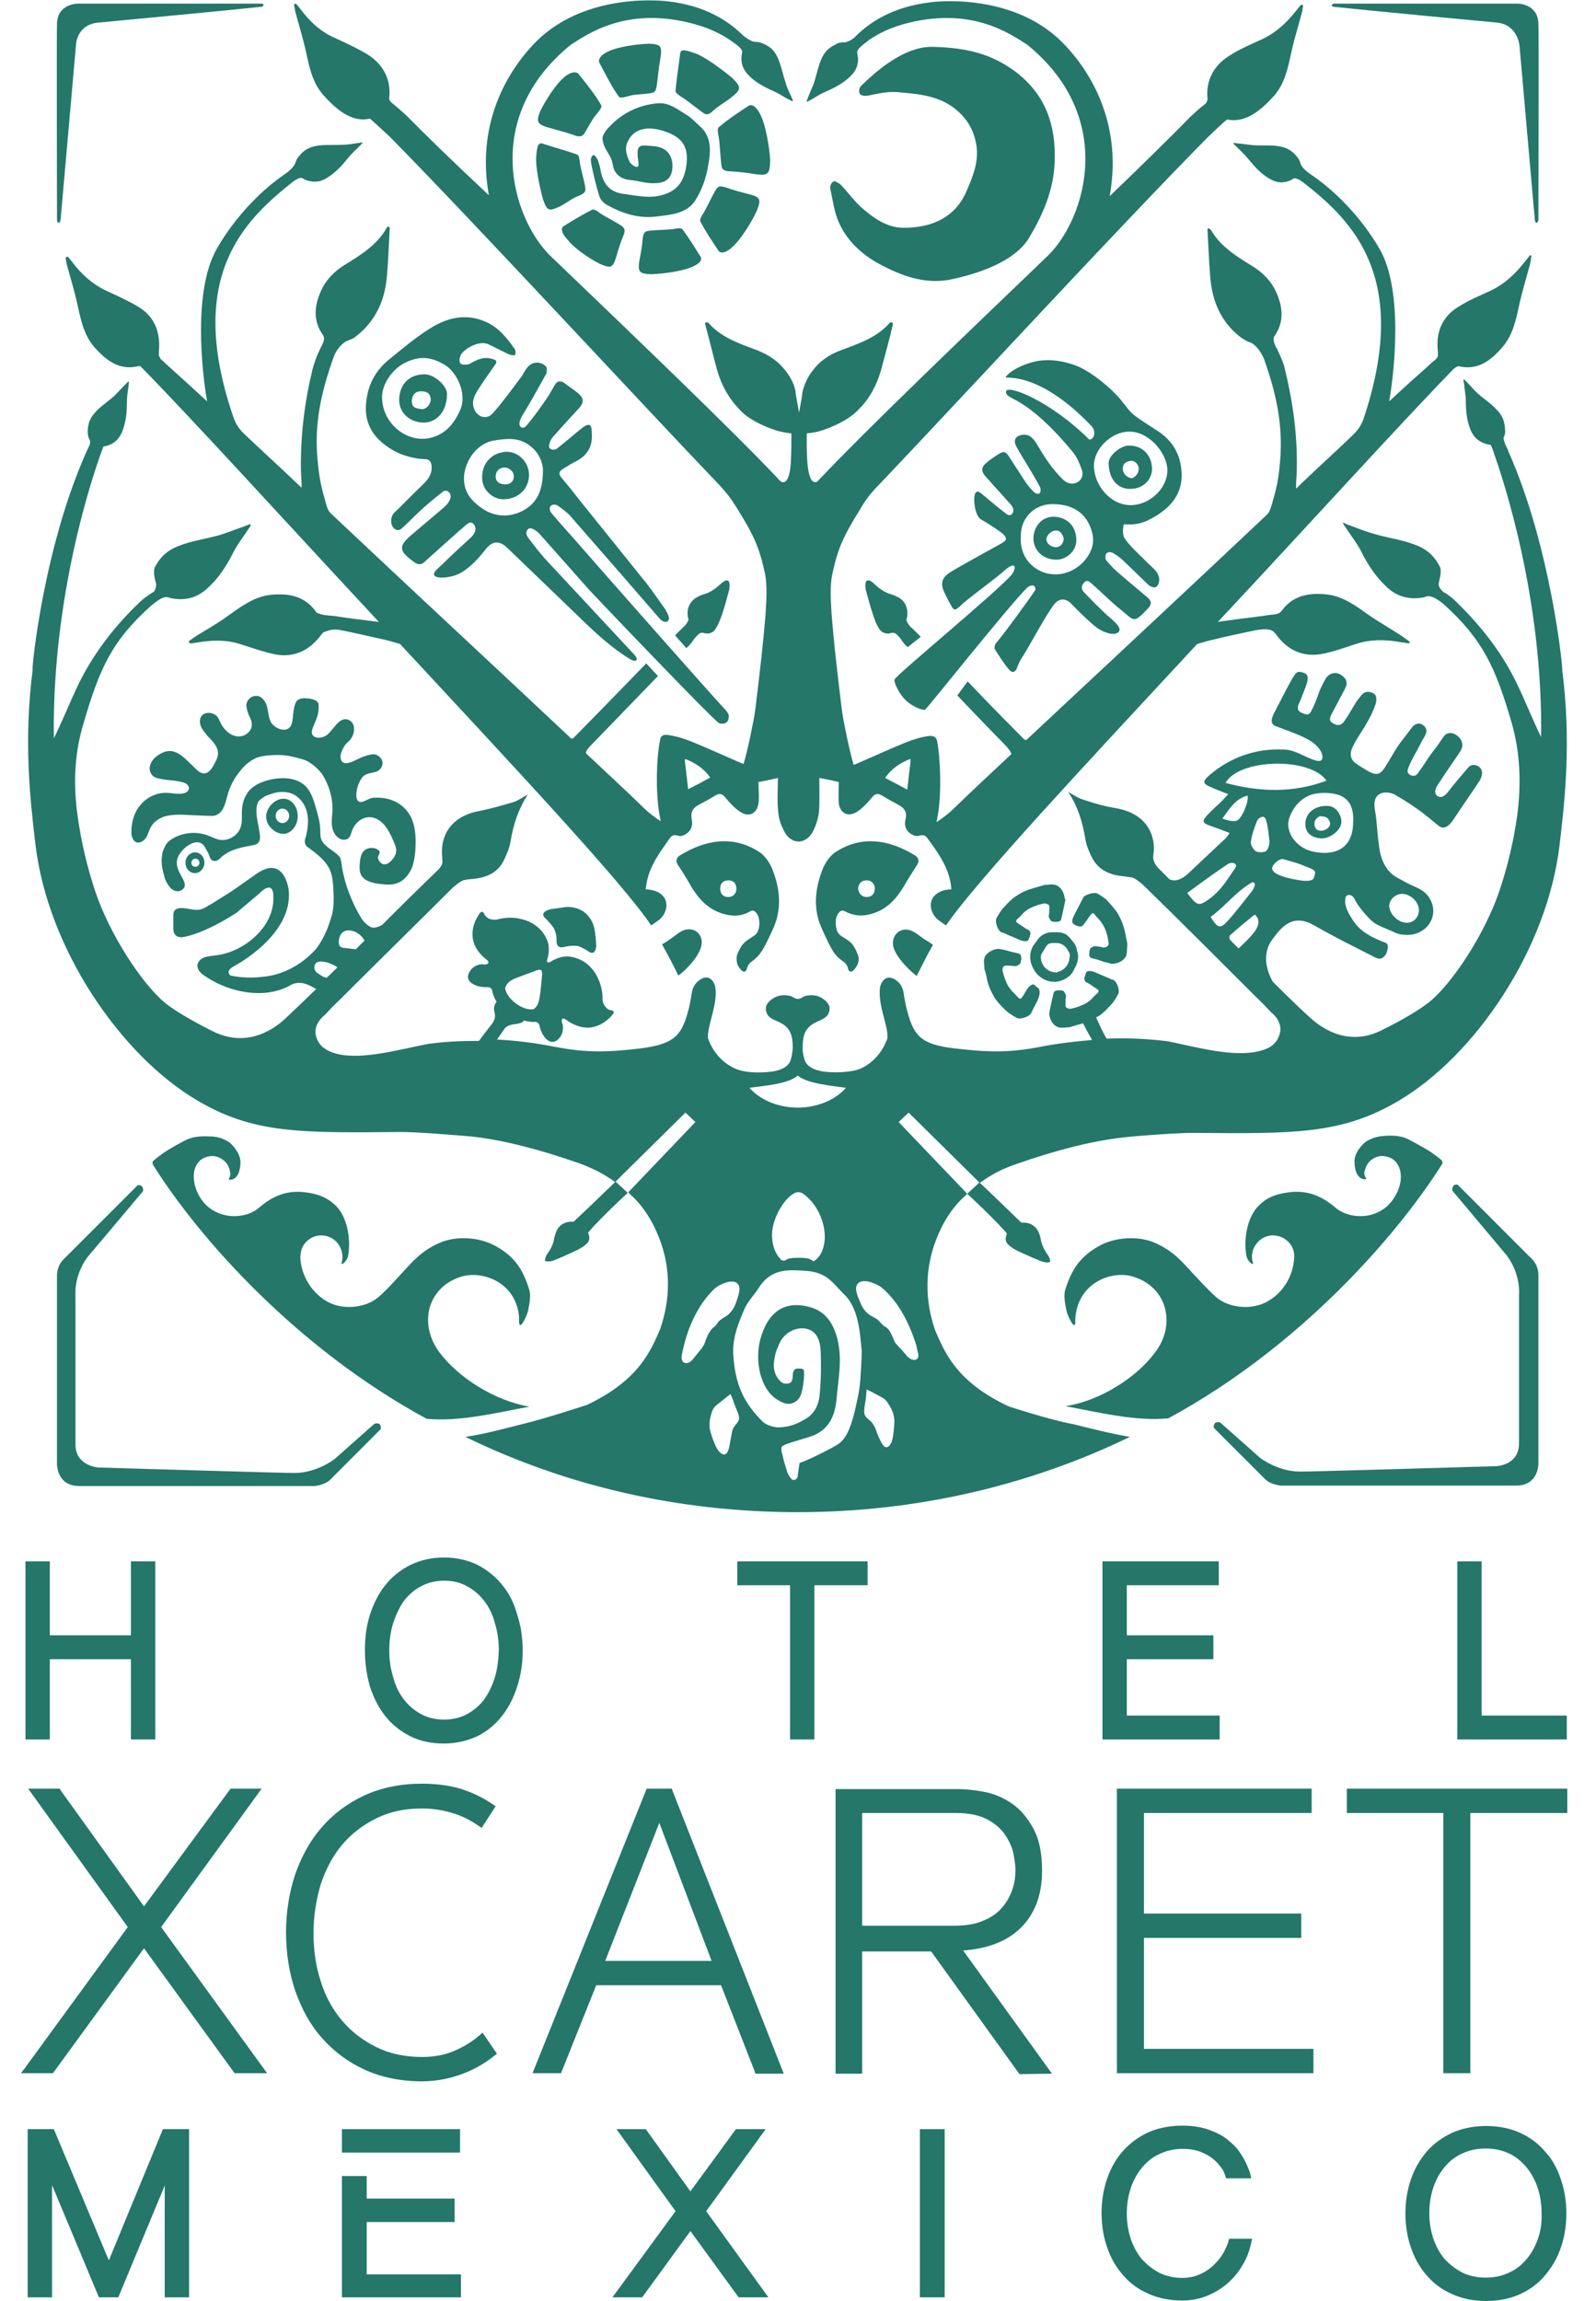
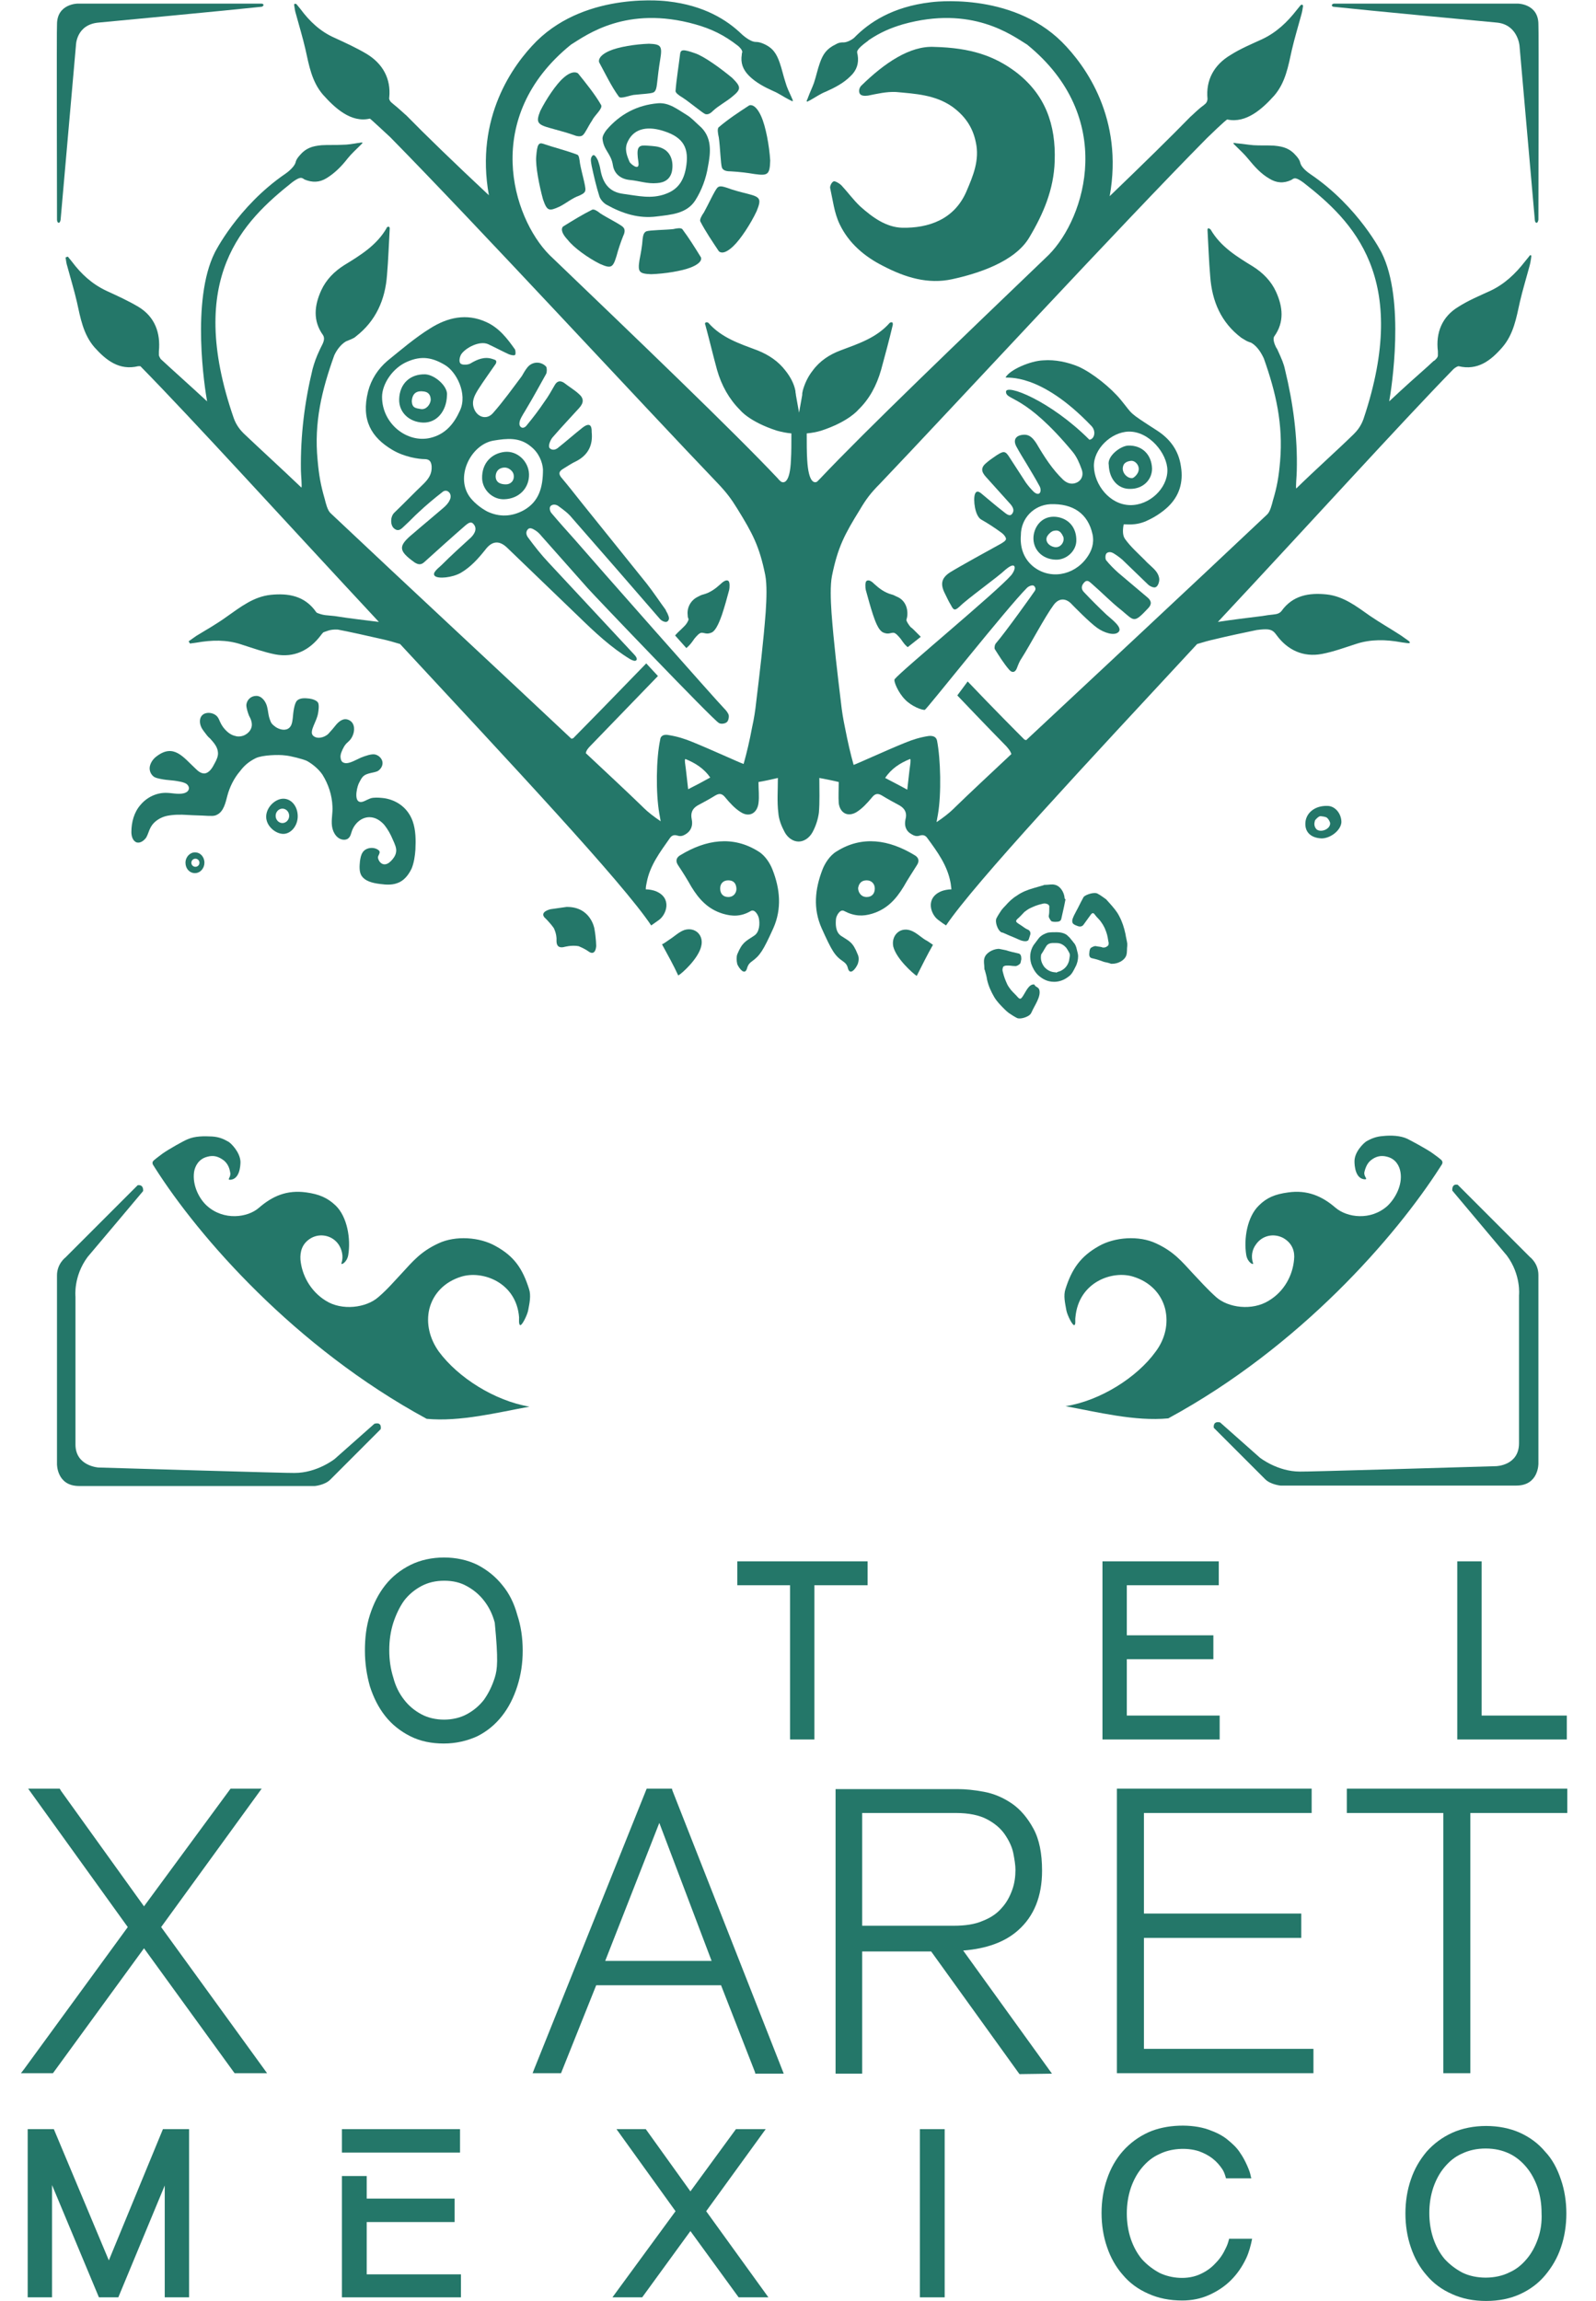
<svg xmlns="http://www.w3.org/2000/svg" width="68" height="98" viewBox="0 0 75 111" fill="none">
  <g clip-path="url(#clip0)">
    <path d="M9.355 12.183C8.202 14.49 8.876 18.776 8.985 19.363C8.115 18.558 7.354 17.884 6.744 17.318C6.701 17.253 6.679 17.209 6.657 17.144C6.657 17.079 6.657 17.013 6.657 16.948C6.744 16.056 6.462 15.273 5.657 14.794C5.178 14.511 4.656 14.272 4.134 14.033C3.437 13.706 2.915 13.228 2.458 12.619C2.393 12.531 2.328 12.466 2.263 12.379C2.219 12.401 2.176 12.401 2.154 12.423C2.176 12.575 2.197 12.727 2.241 12.858C2.393 13.424 2.567 13.989 2.698 14.555C2.872 15.338 3.002 16.121 3.546 16.752C4.112 17.383 4.743 17.884 5.657 17.666C5.7 17.666 5.722 17.666 5.765 17.666C8.311 20.255 12.793 25.194 17.274 30.002C16.578 29.915 15.817 29.828 15.142 29.719C15.142 29.719 14.925 29.697 14.685 29.675C14.533 29.654 14.402 29.61 14.294 29.567C14.272 29.545 14.229 29.523 14.229 29.501C13.685 28.74 12.901 28.609 12.053 28.696C11.226 28.783 10.595 29.284 9.943 29.741C9.464 30.089 8.963 30.372 8.463 30.676C8.333 30.763 8.224 30.85 8.093 30.937C8.115 30.981 8.137 31.003 8.159 31.046C8.267 31.024 8.354 31.024 8.463 31.003C9.203 30.872 9.921 30.85 10.639 31.09C11.183 31.264 11.726 31.459 12.27 31.568C13.184 31.742 13.924 31.372 14.468 30.654C14.511 30.589 14.555 30.546 14.598 30.502C14.751 30.459 14.903 30.35 15.294 30.372C15.773 30.459 16.839 30.698 17.405 30.828C17.709 30.894 18.014 30.981 18.297 31.068C23.605 36.79 29.023 42.555 30.415 44.644C30.502 44.578 30.611 44.513 30.785 44.383C31.155 44.121 31.438 43.316 30.633 42.99C30.524 42.947 30.328 42.903 30.154 42.903C30.154 42.773 30.176 42.686 30.198 42.577C30.35 41.75 30.85 41.097 31.307 40.445C31.394 40.314 31.503 40.249 31.699 40.314C31.851 40.358 31.96 40.314 32.069 40.249C32.33 40.097 32.438 39.836 32.373 39.531C32.308 39.226 32.395 39.009 32.656 38.856C32.939 38.704 33.222 38.552 33.505 38.378C33.722 38.247 33.853 38.291 34.005 38.487C34.222 38.748 34.462 39.009 34.745 39.183C35.158 39.444 35.528 39.226 35.593 38.748C35.637 38.421 35.593 38.095 35.593 37.725C35.854 37.682 36.159 37.616 36.529 37.529C36.529 38.139 36.485 38.682 36.55 39.205C36.572 39.531 36.703 39.857 36.855 40.14C37.007 40.423 37.268 40.597 37.529 40.597C37.79 40.597 38.051 40.423 38.204 40.14C38.356 39.857 38.465 39.531 38.508 39.205C38.552 38.682 38.53 38.16 38.53 37.529C38.878 37.595 39.205 37.66 39.466 37.725C39.466 38.095 39.444 38.421 39.466 38.748C39.531 39.226 39.901 39.422 40.314 39.183C40.597 39.009 40.836 38.748 41.054 38.487C41.206 38.291 41.337 38.247 41.554 38.378C41.837 38.552 42.12 38.704 42.403 38.856C42.664 39.009 42.773 39.226 42.686 39.531C42.62 39.836 42.707 40.097 42.99 40.249C43.099 40.314 43.208 40.358 43.36 40.314C43.556 40.249 43.665 40.314 43.752 40.445C44.23 41.097 44.709 41.75 44.861 42.577C44.883 42.686 44.883 42.773 44.905 42.903C44.731 42.903 44.535 42.947 44.426 42.99C43.621 43.316 43.904 44.121 44.274 44.383C44.448 44.513 44.535 44.578 44.644 44.644C46.058 42.555 51.453 36.79 56.762 31.068C57.045 30.981 57.349 30.894 57.654 30.828C58.176 30.698 59.111 30.502 59.634 30.393C60.134 30.328 60.308 30.35 60.46 30.48C60.504 30.524 60.547 30.567 60.591 30.633C61.113 31.351 61.874 31.721 62.788 31.546C63.354 31.438 63.876 31.242 64.42 31.068C65.138 30.828 65.878 30.85 66.596 30.981C66.704 31.003 66.791 31.003 66.9 31.024C67.031 31.046 67.074 31.003 66.966 30.916C66.835 30.828 66.726 30.741 66.596 30.654C66.095 30.328 65.595 30.045 65.116 29.719C64.463 29.262 63.833 28.762 63.006 28.675C62.157 28.588 61.374 28.718 60.83 29.48C60.809 29.501 60.765 29.567 60.634 29.61C60.569 29.632 60.373 29.654 60.178 29.675C60.025 29.697 59.895 29.719 59.895 29.719C59.199 29.806 58.459 29.893 57.763 30.002C62.179 25.281 66.574 20.429 69.141 17.797C69.25 17.709 69.337 17.666 69.38 17.666C70.294 17.884 70.925 17.405 71.491 16.752C72.035 16.121 72.165 15.338 72.339 14.555C72.47 13.989 72.644 13.424 72.796 12.858C72.84 12.706 72.861 12.575 72.883 12.423C72.883 12.379 72.905 12.314 72.861 12.314C72.818 12.292 72.796 12.357 72.774 12.379C72.709 12.466 72.644 12.531 72.579 12.619C72.122 13.206 71.6 13.706 70.903 14.033C70.381 14.272 69.859 14.49 69.38 14.794C68.575 15.273 68.271 16.056 68.38 16.948C68.38 17.013 68.38 17.079 68.38 17.144C68.38 17.231 68.314 17.296 68.249 17.361C68.227 17.383 68.206 17.405 68.184 17.405C68.118 17.47 68.01 17.557 67.901 17.666C67.357 18.145 66.726 18.71 66.03 19.363C66.139 18.776 66.813 14.468 65.66 12.183C65.682 12.227 64.572 9.986 62.223 8.398C62.092 8.311 61.809 8.093 61.744 7.876C61.722 7.767 61.679 7.68 61.57 7.549C61.244 7.158 60.939 7.071 60.482 7.027C60.156 7.005 59.808 7.027 59.481 7.005C59.22 6.984 58.981 6.94 58.72 6.918C58.655 6.918 58.611 6.897 58.546 6.897C58.502 6.897 58.502 6.918 58.524 6.94C58.568 6.984 58.589 7.005 58.633 7.049C58.829 7.245 59.046 7.441 59.22 7.658C59.525 8.028 59.829 8.376 60.243 8.615C60.591 8.833 60.939 8.855 61.309 8.681C61.331 8.659 61.374 8.637 61.418 8.615C61.483 8.594 61.57 8.572 61.896 8.811C64.268 10.661 67.074 13.402 64.79 20.212C64.659 20.581 64.463 20.799 64.311 20.951C63.463 21.778 62.505 22.626 61.548 23.562C61.505 23.562 61.57 22.931 61.57 22.713C61.613 21.082 61.396 19.45 61.004 17.84C60.939 17.535 60.852 17.34 60.634 16.861C60.634 16.861 60.613 16.817 60.569 16.752C60.373 16.361 60.482 16.23 60.482 16.23C60.983 15.534 60.895 14.794 60.569 14.076C60.33 13.554 59.938 13.162 59.46 12.858C58.676 12.379 57.893 11.901 57.414 11.074C57.393 11.052 57.328 11.009 57.306 11.009C57.262 11.03 57.262 11.074 57.262 11.096C57.306 11.835 57.328 12.597 57.393 13.336C57.48 14.533 57.915 15.556 58.894 16.295C58.959 16.339 59.046 16.382 59.111 16.426C59.177 16.469 59.307 16.513 59.373 16.535C59.677 16.709 59.873 17.057 59.982 17.296C60.569 18.95 60.917 20.473 60.765 22.256C60.7 23.018 60.613 23.497 60.417 24.149C60.373 24.323 60.286 24.693 60.134 24.824C56.261 28.479 51.867 32.569 48.516 35.702C48.473 35.702 48.451 35.68 48.429 35.68C48.016 35.267 47.015 34.266 45.688 32.874L45.188 33.548C46.493 34.919 47.428 35.876 47.559 36.006C47.69 36.159 47.755 36.246 47.798 36.376C46.754 37.355 45.819 38.226 45.079 38.944C45.057 38.965 45.035 38.987 45.014 39.009C44.818 39.205 44.513 39.444 44.187 39.661C44.209 39.553 44.23 39.379 44.252 39.292C44.426 38.291 44.383 36.616 44.209 35.724C44.165 35.528 43.991 35.484 43.795 35.506C43.382 35.571 43.034 35.68 42.664 35.832C41.75 36.202 40.336 36.855 40.184 36.898C40.031 36.355 39.901 35.789 39.77 35.114C39.683 34.701 39.618 34.309 39.574 33.896C39.4 32.46 39.226 31.003 39.118 29.567C39.074 28.914 39.052 28.239 39.139 27.783C39.422 26.39 39.748 25.781 40.488 24.584C40.771 24.106 40.989 23.801 41.446 23.344C44.992 19.624 53.085 10.856 57.24 6.657C57.24 6.657 58.176 5.744 58.219 5.765C59.133 5.961 59.916 5.243 60.482 4.612C61.026 3.981 61.157 3.198 61.331 2.415C61.461 1.849 61.635 1.284 61.788 0.718C61.831 0.566 61.853 0.435 61.874 0.283C61.853 0.218 61.831 0.218 61.766 0.239C61.7 0.326 61.635 0.392 61.57 0.479C61.113 1.066 60.591 1.566 59.895 1.893C59.373 2.132 58.85 2.35 58.372 2.654C57.567 3.133 57.175 3.873 57.262 4.765C57.262 4.83 57.24 4.96 57.11 5.047L57.088 5.069C56.784 5.287 56.544 5.548 56.435 5.635C55.544 6.549 54.173 7.897 52.541 9.464C53.216 5.722 51.388 3.176 50.235 2.023C47.755 -0.435 43.904 0.109 43.904 0.109C42.055 0.326 40.923 1.088 40.205 1.827C40.075 1.936 39.857 2.045 39.705 2.045C39.596 2.045 39.487 2.045 39.335 2.132C38.878 2.35 38.704 2.611 38.552 3.046C38.443 3.35 38.378 3.677 38.269 4.003C38.182 4.242 38.073 4.46 37.986 4.699C37.965 4.765 37.943 4.808 37.921 4.852C37.921 4.895 37.921 4.917 37.965 4.895C38.008 4.873 38.051 4.852 38.095 4.83C38.334 4.699 38.574 4.525 38.856 4.416C39.292 4.221 39.705 4.003 40.031 3.677C40.336 3.394 40.445 3.046 40.379 2.654C40.379 2.632 40.358 2.589 40.358 2.545C40.336 2.48 40.358 2.35 40.836 2.002C40.88 1.98 40.902 1.936 40.945 1.915C41.467 1.566 41.968 1.349 42.555 1.175C45.884 0.239 47.82 1.697 48.56 2.154C52.867 5.657 51.388 10.486 49.604 12.292C45.405 16.317 40.706 20.821 38.574 23.083C38.53 23.127 38.465 23.192 38.421 23.236C38.313 23.301 38.008 23.344 37.943 22.169C37.921 21.843 37.921 21.364 37.921 20.908C38.16 20.886 38.4 20.842 38.617 20.777C39.944 20.342 40.401 19.776 40.401 19.776C40.945 19.254 41.293 18.602 41.511 17.84C41.706 17.122 41.902 16.404 42.076 15.664C42.076 15.643 42.076 15.577 42.055 15.556C42.011 15.534 41.946 15.556 41.924 15.577C41.293 16.295 40.423 16.578 39.553 16.904C39.031 17.1 38.552 17.405 38.204 17.884C37.965 18.188 37.812 18.536 37.725 18.863V18.884C37.703 18.95 37.703 18.993 37.703 19.058L37.551 19.907L37.399 19.058C37.399 18.993 37.377 18.95 37.377 18.884V18.863C37.312 18.515 37.138 18.188 36.898 17.884C36.55 17.427 36.093 17.122 35.55 16.904C34.679 16.578 33.809 16.295 33.178 15.577C33.156 15.556 33.091 15.534 33.048 15.556C33.004 15.577 33.004 15.643 33.026 15.664C33.222 16.382 33.396 17.122 33.592 17.84C33.809 18.602 34.179 19.254 34.701 19.776C34.701 19.776 35.136 20.342 36.485 20.777C36.724 20.842 36.942 20.886 37.181 20.908C37.181 21.386 37.181 21.843 37.16 22.169C37.116 23.366 36.79 23.301 36.681 23.236C36.637 23.192 36.572 23.148 36.529 23.083C34.397 20.821 29.697 16.317 25.498 12.292C23.714 10.486 22.213 5.657 26.543 2.154C27.282 1.697 29.218 0.239 32.547 1.175C33.309 1.392 33.918 1.675 34.614 2.219C34.81 2.393 34.81 2.48 34.81 2.524C34.788 2.567 34.788 2.611 34.788 2.632C34.723 3.024 34.832 3.35 35.136 3.655C35.462 3.981 35.876 4.199 36.311 4.395C36.572 4.503 36.811 4.678 37.072 4.808C37.116 4.83 37.16 4.852 37.203 4.873C37.246 4.895 37.246 4.895 37.246 4.83C37.225 4.786 37.203 4.721 37.181 4.678C37.072 4.438 36.964 4.221 36.898 3.981C36.79 3.655 36.724 3.329 36.616 3.024C36.463 2.589 36.289 2.306 35.832 2.11C35.68 2.045 35.571 2.023 35.462 2.023C35.18 2.023 34.788 1.653 34.788 1.653C34.07 0.957 32.961 0.261 31.22 0.065C31.22 0.065 27.369 -0.457 24.889 1.98C23.736 3.133 21.908 5.678 22.583 9.42C20.886 7.832 19.494 6.483 18.602 5.57C18.515 5.504 18.253 5.243 17.949 5.004L17.927 4.982C17.797 4.895 17.753 4.765 17.775 4.699C17.862 3.807 17.47 3.068 16.665 2.589C16.186 2.306 15.664 2.067 15.142 1.827C14.446 1.523 13.924 1.023 13.489 0.435C13.424 0.348 13.358 0.283 13.293 0.196C13.228 0.174 13.184 0.174 13.184 0.239C13.206 0.392 13.228 0.544 13.271 0.674C13.424 1.24 13.598 1.806 13.728 2.371C13.902 3.155 14.033 3.938 14.577 4.569C15.142 5.2 15.925 5.939 16.839 5.722C16.861 5.722 17.818 6.614 17.818 6.614C21.974 10.835 30.067 19.602 33.613 23.301C34.07 23.779 34.288 24.084 34.571 24.541C35.31 25.738 35.637 26.347 35.919 27.739C36.006 28.196 35.985 28.87 35.941 29.523C35.832 30.959 35.658 32.417 35.484 33.853C35.441 34.266 35.376 34.679 35.288 35.071C35.158 35.767 35.027 36.311 34.875 36.855C34.723 36.811 33.309 36.159 32.395 35.789C32.025 35.637 31.677 35.528 31.264 35.462C31.068 35.419 30.872 35.462 30.85 35.68C30.654 36.594 30.633 38.247 30.807 39.248C30.828 39.335 30.85 39.509 30.872 39.618C30.546 39.4 30.241 39.161 30.045 38.965C30.023 38.944 30.002 38.922 29.98 38.9C29.24 38.182 28.305 37.312 27.26 36.333C27.282 36.202 27.369 36.093 27.5 35.963C27.63 35.832 29.414 33.983 30.741 32.612L30.176 32.003C28.849 33.374 27.065 35.202 26.651 35.615C26.63 35.615 26.586 35.637 26.564 35.637C23.214 32.482 18.819 28.413 14.946 24.759C14.794 24.628 14.707 24.258 14.664 24.084C14.468 23.41 14.381 22.931 14.316 22.191C14.142 20.386 14.511 18.841 15.12 17.144C15.229 16.904 15.425 16.622 15.686 16.469C15.751 16.448 15.882 16.382 15.947 16.361C16.034 16.317 16.099 16.295 16.165 16.23C17.122 15.49 17.579 14.468 17.666 13.271C17.731 12.531 17.753 11.77 17.797 11.03C17.797 11.009 17.797 10.943 17.753 10.943C17.709 10.922 17.644 10.965 17.644 11.009C17.166 11.835 16.382 12.314 15.599 12.793C15.12 13.097 14.729 13.489 14.49 14.011C14.163 14.729 14.076 15.469 14.577 16.165C14.642 16.274 14.664 16.404 14.511 16.687C14.468 16.774 14.446 16.817 14.446 16.817C14.229 17.274 14.163 17.492 14.076 17.797C13.685 19.407 13.489 21.016 13.511 22.67C13.511 22.887 13.576 23.518 13.532 23.518C12.553 22.583 11.596 21.713 10.748 20.908C10.617 20.777 10.399 20.538 10.269 20.168C7.919 13.38 10.748 10.661 13.097 8.789C13.424 8.55 13.511 8.572 13.576 8.594C13.619 8.615 13.663 8.637 13.685 8.659C14.054 8.811 14.402 8.811 14.751 8.594C15.142 8.354 15.469 8.028 15.773 7.636C15.947 7.419 16.165 7.223 16.361 7.027C16.404 6.984 16.426 6.962 16.469 6.918C16.491 6.897 16.491 6.875 16.448 6.875C16.382 6.875 16.339 6.897 16.274 6.897C16.012 6.94 15.773 6.984 15.512 6.984C15.186 7.005 14.838 6.984 14.511 7.005C14.054 7.049 13.75 7.136 13.424 7.528C13.315 7.658 13.271 7.745 13.249 7.854C13.184 8.05 12.901 8.289 12.771 8.376C10.443 9.964 9.333 12.227 9.355 12.183ZM42.903 36.616C42.947 36.616 42.925 36.703 42.925 36.811C42.86 37.268 42.838 37.551 42.773 38.095C42.381 37.877 42.076 37.725 41.706 37.529C42.011 37.072 42.425 36.811 42.903 36.616ZM32.069 36.616C32.547 36.811 32.961 37.072 33.265 37.508C32.917 37.703 32.591 37.877 32.199 38.073C32.134 37.551 32.112 37.246 32.047 36.79C32.047 36.703 32.025 36.637 32.069 36.616Z" fill="#247769" />
    <path d="M43.229 47.08C43.469 46.602 43.752 46.036 44.013 45.579C43.882 45.492 43.773 45.405 43.643 45.34C43.403 45.188 43.186 44.97 42.925 44.883C42.403 44.709 41.989 45.144 42.098 45.666C42.25 46.254 43.034 46.95 43.229 47.08Z" fill="#247769" />
    <path d="M50.409 67.836C51.954 68.119 53.76 68.576 55.369 68.423C61.744 64.964 66.356 59.634 68.488 56.305C68.532 56.218 68.619 56.153 68.597 56.044C68.575 55.979 68.575 55.957 68.118 55.63C67.814 55.413 67.074 55.021 66.9 54.934C66.574 54.782 66.117 54.76 65.725 54.804C65.421 54.825 65.181 54.913 64.92 55.065C64.79 55.152 64.355 55.565 64.355 56.022C64.355 56.24 64.398 56.871 64.855 56.892C65.029 56.892 64.79 56.762 64.833 56.544C64.899 56.261 65.007 56.087 65.138 55.979C65.377 55.783 65.638 55.718 65.943 55.805C66.356 55.913 66.53 56.261 66.574 56.544C66.683 57.175 66.313 57.828 65.943 58.176C65.138 58.894 64.007 58.742 63.441 58.263C62.788 57.697 62.07 57.393 61.157 57.523C60.504 57.61 60.112 57.784 59.742 58.154C59.177 58.698 59.003 59.764 59.133 60.547C59.199 60.917 59.503 61.048 59.46 60.939C59.351 60.613 59.416 60.286 59.59 60.047C59.895 59.59 60.46 59.481 60.917 59.721C61.374 59.982 61.483 60.395 61.439 60.765C61.374 61.505 60.983 62.288 60.221 62.745C59.416 63.245 58.263 63.093 57.676 62.571C57.24 62.179 56.914 61.809 56.544 61.418C56.022 60.852 55.63 60.373 54.782 59.982C53.955 59.59 52.781 59.677 52.019 60.112C51.127 60.613 50.714 61.222 50.409 62.179C50.3 62.505 50.387 62.854 50.453 63.223C50.496 63.441 50.757 63.985 50.844 63.92C50.909 63.876 50.866 63.68 50.888 63.55C51.04 61.831 52.693 61.265 53.694 61.592C54.456 61.831 55.021 62.375 55.217 63.136C55.391 63.854 55.217 64.594 54.76 65.203C53.868 66.443 52.084 67.575 50.409 67.836Z" fill="#247769" />
    <path d="M39.727 43.947C40.227 44.209 40.64 44.209 41.075 44.078C41.793 43.86 42.228 43.382 42.598 42.773C42.794 42.425 43.012 42.098 43.229 41.75C43.382 41.532 43.316 41.358 43.12 41.25C41.902 40.51 40.597 40.292 39.357 41.076C39.03 41.271 38.791 41.663 38.682 41.946C38.312 42.903 38.225 43.839 38.639 44.774C39.139 45.884 39.27 46.101 39.683 46.384C39.835 46.493 39.879 46.58 39.922 46.754C40.031 47.037 40.27 46.754 40.379 46.515C40.444 46.341 40.444 46.167 40.379 46.036C40.14 45.427 39.966 45.405 39.574 45.144C39.291 44.948 39.313 44.535 39.335 44.317C39.357 44.165 39.531 43.839 39.727 43.947ZM40.814 42.468C41.054 42.468 41.206 42.642 41.206 42.86C41.206 43.099 41.075 43.273 40.814 43.273C40.532 43.273 40.401 43.034 40.401 42.838C40.444 42.599 40.575 42.468 40.814 42.468Z" fill="#247769" />
    <path d="M32.025 44.861C31.764 44.948 31.547 45.166 31.307 45.318C31.177 45.405 31.068 45.492 30.938 45.557C31.199 46.036 31.503 46.58 31.721 47.059C31.916 46.95 32.7 46.232 32.83 45.644C32.961 45.122 32.547 44.709 32.025 44.861Z" fill="#247769" />
    <path d="M10.095 56.914C10.552 56.892 10.595 56.261 10.595 56.044C10.573 55.587 10.16 55.174 10.029 55.087C9.768 54.934 9.551 54.847 9.224 54.825C8.833 54.804 8.398 54.804 8.05 54.956C7.875 55.021 7.136 55.435 6.831 55.652C6.396 55.979 6.374 56 6.353 56.066C6.331 56.174 6.418 56.24 6.461 56.327C8.572 59.655 13.206 64.986 19.58 68.445C21.19 68.597 22.996 68.14 24.541 67.858C22.866 67.575 21.103 66.465 20.168 65.203C19.733 64.594 19.537 63.854 19.711 63.136C19.907 62.375 20.472 61.831 21.234 61.592C22.256 61.265 23.91 61.853 24.04 63.55C24.04 63.659 24.019 63.876 24.084 63.92C24.171 63.985 24.432 63.441 24.476 63.223C24.541 62.875 24.628 62.505 24.519 62.179C24.214 61.222 23.823 60.613 22.909 60.112C22.148 59.677 20.973 59.59 20.146 59.982C19.297 60.373 18.906 60.852 18.384 61.418C18.014 61.809 17.709 62.179 17.252 62.571C16.665 63.093 15.49 63.245 14.707 62.745C13.967 62.288 13.554 61.505 13.489 60.765C13.467 60.395 13.554 59.982 14.011 59.721C14.446 59.481 15.033 59.59 15.338 60.047C15.49 60.286 15.577 60.613 15.468 60.939C15.425 61.048 15.729 60.917 15.795 60.547C15.925 59.764 15.751 58.698 15.186 58.154C14.794 57.784 14.402 57.61 13.771 57.523C12.836 57.393 12.14 57.697 11.487 58.263C10.943 58.742 9.79 58.894 8.985 58.176C8.615 57.85 8.267 57.197 8.354 56.544C8.398 56.261 8.572 55.913 8.985 55.805C9.29 55.718 9.529 55.783 9.79 55.979C9.921 56.087 10.051 56.261 10.095 56.544C10.16 56.784 9.921 56.914 10.095 56.914Z" fill="#247769" />
    <path d="M35.375 45.144C34.984 45.405 34.81 45.449 34.57 46.036C34.527 46.145 34.527 46.341 34.57 46.515C34.679 46.754 34.919 47.037 35.027 46.754C35.071 46.602 35.114 46.493 35.267 46.384C35.658 46.101 35.81 45.884 36.311 44.774C36.724 43.839 36.637 42.881 36.267 41.946C36.159 41.663 35.919 41.271 35.593 41.076C34.353 40.292 33.047 40.51 31.829 41.25C31.633 41.358 31.568 41.532 31.72 41.75C31.938 42.076 32.156 42.425 32.351 42.773C32.721 43.382 33.156 43.86 33.874 44.078C34.309 44.209 34.745 44.23 35.223 43.947C35.419 43.839 35.593 44.165 35.615 44.317C35.658 44.535 35.658 44.97 35.375 45.144ZM34.135 43.273C33.874 43.273 33.744 43.099 33.744 42.86C33.744 42.62 33.896 42.468 34.135 42.468C34.375 42.468 34.505 42.599 34.527 42.838C34.549 43.034 34.418 43.273 34.135 43.273Z" fill="#247769" />
    <path d="M50.365 43.316C50.344 43.056 50.17 42.751 49.908 42.686C49.756 42.642 49.604 42.686 49.452 42.686C49.408 42.686 49.365 42.686 49.343 42.707C49.191 42.751 49.038 42.794 48.886 42.838C48.581 42.925 48.298 43.034 48.059 43.208C47.842 43.338 47.668 43.512 47.515 43.686C47.45 43.752 47.385 43.817 47.319 43.904C47.233 44.035 47.145 44.165 47.08 44.296C46.993 44.448 47.124 44.84 47.276 44.948C47.298 44.97 47.341 44.992 47.385 44.992C47.581 45.079 47.776 45.166 47.994 45.253C48.146 45.318 48.298 45.405 48.473 45.405C48.538 45.405 48.603 45.383 48.625 45.34C48.647 45.296 48.668 45.209 48.69 45.144C48.755 44.992 48.69 44.883 48.581 44.84C48.429 44.774 48.32 44.665 48.168 44.578C48.038 44.491 47.972 44.448 48.081 44.339C48.233 44.209 48.298 44.121 48.429 43.991C48.516 43.926 48.603 43.86 48.69 43.817C48.929 43.708 49.017 43.665 49.299 43.599C49.365 43.578 49.43 43.578 49.495 43.599C49.582 43.621 49.647 43.686 49.626 43.773C49.626 43.817 49.626 43.839 49.626 43.882C49.626 43.969 49.626 44.056 49.604 44.165C49.582 44.252 49.669 44.361 49.713 44.426C49.756 44.47 49.865 44.47 49.93 44.47C50.083 44.47 50.191 44.448 50.213 44.296C50.257 44.1 50.3 43.904 50.344 43.708C50.365 43.599 50.387 43.491 50.409 43.382C50.365 43.36 50.365 43.338 50.365 43.316Z" fill="#247769" />
    <path d="M52.258 45.71C52.215 45.71 52.193 45.71 52.15 45.688C52.062 45.666 51.975 45.666 51.888 45.644C51.801 45.623 51.693 45.688 51.627 45.731C51.584 45.775 51.562 45.884 51.562 45.949C51.54 46.101 51.562 46.21 51.714 46.232C51.91 46.275 52.106 46.341 52.28 46.406C52.389 46.428 52.498 46.449 52.606 46.493C52.628 46.493 52.65 46.493 52.672 46.493C52.933 46.493 53.259 46.341 53.346 46.08C53.39 45.927 53.368 45.775 53.39 45.623C53.39 45.579 53.39 45.536 53.39 45.514C53.368 45.362 53.324 45.209 53.303 45.057C53.237 44.752 53.15 44.47 52.998 44.187C52.889 43.969 52.715 43.773 52.563 43.599C52.498 43.534 52.432 43.447 52.367 43.382C52.236 43.295 52.106 43.186 51.975 43.121C51.823 43.012 51.432 43.142 51.301 43.251C51.279 43.273 51.258 43.316 51.236 43.36C51.127 43.556 51.04 43.752 50.931 43.947C50.866 44.078 50.757 44.252 50.735 44.404C50.735 44.47 50.735 44.535 50.801 44.578C50.844 44.622 50.931 44.644 50.975 44.665C51.127 44.731 51.236 44.687 51.301 44.578C51.388 44.448 51.497 44.317 51.584 44.187C51.671 44.056 51.736 43.991 51.823 44.121C51.932 44.274 52.041 44.339 52.15 44.513C52.215 44.6 52.258 44.687 52.302 44.774C52.411 45.035 52.432 45.122 52.476 45.405C52.498 45.47 52.498 45.536 52.476 45.601C52.411 45.666 52.345 45.71 52.258 45.71Z" fill="#247769" />
    <path d="M47.559 46.58C47.602 46.58 47.624 46.58 47.668 46.58C47.755 46.58 47.842 46.602 47.951 46.602C48.038 46.623 48.146 46.558 48.212 46.493C48.255 46.449 48.255 46.341 48.277 46.275C48.277 46.123 48.255 46.014 48.125 45.992C47.929 45.949 47.733 45.905 47.537 45.84C47.428 45.818 47.32 45.797 47.211 45.775C47.189 45.775 47.167 45.775 47.146 45.775C46.885 45.797 46.558 45.971 46.493 46.232C46.45 46.384 46.493 46.536 46.493 46.689C46.493 46.732 46.493 46.776 46.515 46.797C46.558 46.95 46.602 47.102 46.623 47.254C46.689 47.559 46.819 47.842 46.972 48.103C47.102 48.32 47.276 48.494 47.45 48.669C47.516 48.734 47.581 48.799 47.668 48.864C47.798 48.951 47.929 49.038 48.059 49.104C48.212 49.191 48.603 49.06 48.712 48.929C48.734 48.908 48.756 48.864 48.777 48.821C48.908 48.516 49.234 48.081 49.147 47.755C49.104 47.602 48.951 47.624 48.908 47.494C48.647 47.45 48.495 47.842 48.364 48.038C48.277 48.168 48.233 48.233 48.125 48.125C47.994 47.972 47.907 47.907 47.777 47.755C47.711 47.668 47.646 47.581 47.602 47.494C47.494 47.254 47.45 47.145 47.385 46.885C47.363 46.819 47.363 46.754 47.385 46.689C47.385 46.623 47.472 46.58 47.559 46.58Z" fill="#247769" />
    <path d="M49.974 44.97C49.843 44.97 49.691 44.97 49.56 44.992C49.408 45.035 49.234 45.122 49.125 45.253C49.038 45.362 48.951 45.492 48.864 45.601C48.69 45.884 48.668 46.188 48.755 46.493C48.821 46.689 48.929 46.885 49.082 47.037C49.299 47.233 49.538 47.363 49.865 47.363C50.104 47.363 50.343 47.276 50.539 47.124C50.713 47.015 50.8 46.819 50.887 46.645C50.974 46.493 51.018 46.297 51.018 46.123C51.018 46.014 50.974 45.906 50.953 45.797C50.931 45.688 50.887 45.557 50.8 45.47C50.779 45.449 50.757 45.405 50.735 45.383C50.67 45.318 50.626 45.231 50.539 45.166C50.431 45.035 50.213 44.97 49.974 44.97ZM50.605 46.188C50.605 46.232 50.583 46.297 50.583 46.341C50.517 46.58 50.387 46.732 50.169 46.841C50.104 46.863 50.017 46.885 49.952 46.928C49.952 46.928 49.952 46.928 49.952 46.906C49.734 46.906 49.538 46.819 49.386 46.645C49.256 46.471 49.19 46.275 49.234 46.058C49.234 46.036 49.234 46.036 49.256 46.014C49.343 45.884 49.408 45.753 49.495 45.623C49.56 45.536 49.669 45.492 49.778 45.492C49.843 45.492 49.908 45.492 49.974 45.492C50.169 45.492 50.322 45.579 50.452 45.731C50.496 45.797 50.539 45.862 50.583 45.949C50.626 46.014 50.626 46.101 50.605 46.188Z" fill="#247769" />
    <path d="M61.983 39.748C61.983 40.162 62.266 40.423 62.767 40.445C63.202 40.445 63.702 40.053 63.724 39.661C63.724 39.248 63.419 38.878 63.05 38.878C62.44 38.856 61.983 39.226 61.983 39.748ZM62.44 39.618C62.44 39.596 62.462 39.553 62.484 39.531C62.506 39.509 62.527 39.487 62.527 39.487C62.614 39.4 62.68 39.357 62.767 39.379C62.81 39.379 62.919 39.4 62.984 39.422C63.071 39.466 63.158 39.596 63.18 39.705C63.202 39.988 62.745 40.184 62.527 40.01C62.462 39.944 62.419 39.857 62.419 39.748C62.419 39.683 62.44 39.64 62.44 39.618Z" fill="#247769" />
    <path d="M42.533 10.987C41.75 10.965 41.097 10.486 40.51 9.964C40.183 9.66 39.901 9.268 39.596 8.942C39.509 8.855 39.357 8.768 39.27 8.746C39.139 8.724 39.03 8.985 39.052 9.072C39.183 9.66 39.248 10.269 39.509 10.813C39.944 11.727 40.706 12.379 41.619 12.836C42.664 13.38 43.773 13.728 44.948 13.467C46.145 13.206 47.972 12.64 48.668 11.444C49.343 10.312 49.843 9.138 49.887 7.789C49.952 6.005 49.43 4.547 47.994 3.459C46.971 2.698 45.84 2.306 44.078 2.263C42.903 2.197 41.663 3.046 40.553 4.134C40.466 4.221 40.423 4.373 40.466 4.482C40.51 4.634 40.727 4.634 40.88 4.612C41.315 4.525 41.772 4.416 42.228 4.438C43.164 4.525 44.099 4.569 44.926 5.134C45.535 5.57 45.927 6.113 46.079 6.853C46.275 7.723 45.949 8.485 45.623 9.246C45.035 10.595 43.795 11.009 42.533 10.987Z" fill="#247769" />
    <path d="M30.676 10.443C31.372 10.356 32.134 10.312 32.547 9.66C32.852 9.181 33.069 8.594 33.156 8.028C33.287 7.354 33.374 6.592 32.721 6.048C32.525 5.874 32.351 5.678 32.134 5.548C31.699 5.287 31.285 4.939 30.741 4.982C29.741 5.069 28.914 5.504 28.261 6.266C28.174 6.375 28.065 6.549 28.065 6.679C28.109 7.245 28.479 7.397 28.566 7.963C28.631 8.398 28.957 8.637 29.371 8.681C29.849 8.724 30.219 8.877 30.698 8.833C31.046 8.811 31.329 8.659 31.416 8.267C31.503 7.81 31.372 7.375 31.003 7.18C30.763 7.049 30.524 7.049 30.241 7.027C29.915 7.005 29.719 7.005 29.762 7.506C29.762 7.615 29.806 7.81 29.806 7.919C29.806 8.246 29.392 7.876 29.371 7.81C29.24 7.506 29.11 7.18 29.284 6.831C29.61 6.135 30.328 6.092 31.046 6.331C31.982 6.636 32.264 7.158 32.09 8.115C31.982 8.702 31.72 9.138 31.111 9.355C30.415 9.616 29.762 9.442 29.088 9.355C28.348 9.268 28.065 8.79 27.957 8.137C27.935 8.006 27.891 7.876 27.848 7.745C27.804 7.658 27.674 7.375 27.565 7.528C27.456 7.658 27.521 7.854 27.543 8.006C27.652 8.507 27.761 8.985 27.913 9.464C27.957 9.616 28.109 9.79 28.261 9.877C29.044 10.312 29.828 10.552 30.676 10.443Z" fill="#247769" />
    <path d="M30.415 13.228C31.068 13.206 31.894 13.075 32.33 12.901C32.873 12.684 32.852 12.466 32.808 12.401C32.525 11.944 32.242 11.487 31.916 11.052C31.851 10.987 31.655 11.009 31.481 11.052C31.089 11.096 30.35 11.096 30.176 11.161C30.045 11.226 30.023 11.379 30.002 11.531C29.98 11.879 29.915 12.205 29.849 12.553C29.762 13.119 29.828 13.206 30.415 13.228Z" fill="#247769" />
    <path d="M27.935 12.727C28.479 12.967 28.566 12.923 28.74 12.357C28.827 12.031 28.936 11.705 29.066 11.378C29.131 11.248 29.175 11.074 29.066 10.965C28.957 10.835 28.283 10.508 27.956 10.291C27.826 10.182 27.652 10.073 27.565 10.117C27.086 10.356 26.629 10.639 26.172 10.922C26.107 10.965 25.998 11.161 26.39 11.574C26.673 11.944 27.369 12.444 27.935 12.727Z" fill="#247769" />
    <path d="M25.194 9.616C25.39 10.182 25.477 10.204 25.999 9.964C26.303 9.812 26.608 9.551 26.934 9.442C27.065 9.377 27.239 9.312 27.239 9.159C27.261 8.985 27.043 8.267 26.978 7.876C26.956 7.702 26.934 7.484 26.847 7.462C26.347 7.267 25.716 7.114 25.216 6.94C24.976 6.853 24.911 6.984 24.867 7.549C24.824 8.006 25.02 8.985 25.194 9.616Z" fill="#247769" />
    <path d="M26.173 3.764C25.825 4.068 25.346 4.786 25.063 5.352C24.846 5.896 24.911 6.005 25.542 6.179C25.912 6.287 26.281 6.375 26.651 6.505C26.803 6.57 26.999 6.614 27.108 6.527C27.239 6.418 27.347 6.135 27.565 5.809C27.674 5.57 28.087 5.243 28 5.069C27.717 4.569 27.26 4.003 26.89 3.546C26.847 3.503 26.608 3.372 26.173 3.764Z" fill="#247769" />
    <path d="M34.374 11.879C34.722 11.553 35.223 10.791 35.506 10.182C35.745 9.594 35.68 9.507 35.092 9.355C34.744 9.268 34.396 9.181 34.048 9.051C33.896 9.007 33.722 8.942 33.613 9.051C33.482 9.181 33.156 9.899 32.96 10.247C32.852 10.399 32.743 10.595 32.786 10.682C33.047 11.183 33.374 11.661 33.678 12.118C33.743 12.183 33.939 12.292 34.374 11.879Z" fill="#247769" />
    <path d="M36.159 7.745C36.115 7.027 35.941 6.092 35.724 5.613C35.463 5.026 35.202 5.047 35.136 5.091C34.636 5.417 34.136 5.744 33.679 6.135C33.592 6.2 33.635 6.44 33.679 6.636C33.744 7.071 33.766 7.919 33.831 8.093C33.896 8.246 34.092 8.267 34.266 8.267C34.658 8.289 35.028 8.333 35.419 8.398C36.05 8.485 36.137 8.42 36.159 7.745Z" fill="#247769" />
    <path d="M33.026 5.504C33.178 5.548 33.309 5.439 33.417 5.33C33.678 5.091 34.048 4.895 34.309 4.678C34.766 4.308 34.766 4.199 34.331 3.764C33.809 3.329 32.982 2.719 32.525 2.567C31.96 2.371 31.829 2.371 31.807 2.632C31.742 3.176 31.633 3.829 31.59 4.395C31.59 4.482 31.764 4.612 31.916 4.699C32.286 4.939 32.873 5.439 33.026 5.504Z" fill="#247769" />
    <path d="M29.675 4.569C30.067 4.525 30.35 4.525 30.524 4.46C30.654 4.395 30.676 4.199 30.698 4.025C30.741 3.633 30.785 3.263 30.85 2.872C30.959 2.219 30.894 2.132 30.306 2.11C29.654 2.132 28.827 2.263 28.392 2.458C27.848 2.698 27.87 2.959 27.913 3.024C28.196 3.546 28.5 4.177 28.849 4.656C28.936 4.808 29.414 4.569 29.675 4.569Z" fill="#247769" />
    <path d="M54.586 22.605C54.564 21.93 54.107 21.473 53.433 21.495C53.041 21.517 52.41 22.017 52.497 22.431C52.519 23.127 52.954 23.605 53.542 23.584C54.151 23.584 54.586 23.148 54.586 22.605ZM53.194 22.474C53.237 22.322 53.389 22.256 53.542 22.235C53.759 22.191 53.999 22.452 53.933 22.713C53.911 22.844 53.759 23.018 53.651 23.061C53.411 23.105 53.085 22.8 53.194 22.474Z" fill="#247769" />
    <path d="M49.952 24.933C49.299 24.867 48.908 25.368 48.864 25.89C48.821 26.499 49.278 26.978 49.93 26.999C50.431 27.021 50.909 26.608 50.931 26.107C50.953 25.433 50.539 24.998 49.952 24.933ZM49.865 26.39C49.647 26.347 49.452 26.173 49.495 25.955C49.517 25.825 49.713 25.629 49.843 25.607C49.974 25.585 50.148 25.542 50.3 25.89C50.387 26.129 50.17 26.456 49.865 26.39Z" fill="#247769" />
    <path d="M54.412 25.085C54.739 24.933 55.065 24.715 55.326 24.476C55.892 23.953 56.109 23.279 55.979 22.496C55.87 21.734 55.457 21.169 54.804 20.755C53.39 19.842 53.694 20.037 53.085 19.298C52.607 18.71 51.715 17.992 51.04 17.688C50.518 17.47 49.909 17.34 49.343 17.383C48.712 17.405 47.711 17.84 47.516 18.21C47.581 18.253 49.169 17.949 51.649 20.538C51.91 20.799 51.802 21.191 51.562 21.212C49.669 19.32 47.516 18.493 47.537 18.906C47.559 19.341 48.429 18.993 50.757 21.8C50.953 22.039 51.084 22.344 51.192 22.648C51.279 22.887 51.214 23.127 50.997 23.257C50.757 23.388 50.518 23.344 50.3 23.148C49.778 22.648 49.387 22.039 49.017 21.408C48.864 21.169 48.691 20.951 48.386 20.973C48.016 20.995 47.864 21.212 48.038 21.539C48.19 21.821 48.364 22.104 48.538 22.387C48.756 22.757 48.973 23.105 49.169 23.475C49.213 23.562 49.234 23.736 49.147 23.801C49.06 23.866 48.93 23.779 48.864 23.714C48.734 23.584 48.603 23.431 48.495 23.279C48.234 22.887 47.994 22.496 47.733 22.104C47.516 21.756 47.45 21.734 47.102 21.952C46.95 22.061 46.776 22.169 46.624 22.3C46.319 22.539 46.319 22.735 46.58 23.018C46.972 23.453 47.363 23.888 47.755 24.323C47.864 24.454 47.972 24.628 47.82 24.802C47.711 24.933 47.537 24.78 47.429 24.693C47.059 24.41 46.711 24.106 46.341 23.801C46.232 23.714 46.102 23.649 46.036 23.845C45.949 24.106 46.036 24.889 46.341 25.063C46.689 25.259 47.015 25.476 47.342 25.716C47.429 25.781 47.537 25.912 47.537 25.999C47.537 26.086 47.385 26.173 47.276 26.238C46.798 26.499 45.297 27.326 44.84 27.609C44.404 27.891 44.361 28.196 44.6 28.653C44.687 28.827 44.774 29.023 44.883 29.197C45.014 29.458 45.079 29.458 45.297 29.262C45.688 28.87 47.102 27.87 47.516 27.478C47.624 27.391 47.842 27.217 47.929 27.304C48.016 27.391 47.886 27.63 47.798 27.739C47.102 28.544 42.49 32.351 42.164 32.765C42.098 32.852 42.338 33.417 42.664 33.744C42.969 34.07 43.491 34.266 43.621 34.244C43.708 34.222 47.581 29.327 48.56 28.348C48.603 28.305 48.821 28.174 48.908 28.283C48.995 28.392 48.952 28.457 48.93 28.501C48.864 28.609 47.494 30.524 47.059 31.024C46.993 31.09 46.972 31.242 46.993 31.307C47.211 31.655 47.429 32.003 47.69 32.308C47.82 32.46 47.972 32.46 48.059 32.243C48.125 32.069 48.19 31.895 48.299 31.742C48.691 31.133 49.408 29.762 49.843 29.175C50.105 28.827 50.453 28.849 50.736 29.175C50.801 29.24 51.562 30.023 51.932 30.285C52.258 30.524 52.781 30.698 52.976 30.48C53.172 30.263 52.628 29.871 52.389 29.654C52.019 29.305 51.649 28.936 51.301 28.566C51.149 28.413 51.171 28.239 51.323 28.087C51.475 27.935 51.584 28.087 51.693 28.174C52.172 28.588 52.607 29.044 53.107 29.436C53.738 29.958 53.694 30.089 54.391 29.349C54.586 29.153 54.565 28.979 54.347 28.805C53.89 28.413 53.411 28.022 52.955 27.63C52.737 27.434 52.541 27.239 52.367 27.021C52.324 26.956 52.324 26.76 52.389 26.695C52.476 26.608 52.607 26.63 52.694 26.673C52.846 26.76 52.998 26.869 53.151 26.999C53.564 27.391 53.977 27.804 54.391 28.196C54.478 28.283 54.673 28.37 54.76 28.326C54.869 28.283 54.934 28.087 54.934 27.957C54.934 27.826 54.869 27.674 54.782 27.565C54.63 27.369 54.412 27.217 54.238 27.021C53.912 26.695 53.542 26.368 53.281 25.999C53.151 25.825 53.172 25.52 53.216 25.302C53.237 25.259 53.781 25.411 54.412 25.085ZM51.432 26.912C50.801 27.783 49.626 27.978 48.821 27.304C48.364 26.912 48.212 26.368 48.255 25.825C48.255 24.998 48.886 24.367 49.669 24.323C50.779 24.28 51.497 24.78 51.715 25.781C51.802 26.216 51.671 26.586 51.432 26.912ZM51.78 22.496C51.758 21.669 52.607 20.842 53.455 20.821C54.456 20.799 55.326 21.887 55.326 22.692C55.326 23.562 54.456 24.389 53.52 24.367C52.541 24.345 51.802 23.388 51.78 22.496Z" fill="#247769" />
    <path d="M19.515 18.058C18.775 18.036 18.275 18.515 18.253 19.254C18.231 19.885 18.732 20.364 19.406 20.386C20.059 20.407 20.538 19.842 20.559 19.08C20.625 18.645 19.972 18.079 19.515 18.058ZM19.297 19.733C19.058 19.689 18.884 19.689 18.862 19.363C18.884 18.95 19.123 18.841 19.428 18.884C19.667 18.906 19.776 19.058 19.776 19.298C19.754 19.515 19.558 19.776 19.297 19.733Z" fill="#247769" />
    <path d="M23.323 24.084C24.041 24.062 24.541 23.54 24.519 22.866C24.497 22.256 23.953 21.734 23.344 21.8C22.735 21.865 22.235 22.322 22.256 23.083C22.278 23.649 22.779 24.106 23.323 24.084ZM23.41 22.561C23.562 22.583 23.758 22.735 23.779 22.909C23.823 23.192 23.627 23.366 23.41 23.366C23.257 23.366 22.909 23.344 22.909 22.974C22.931 22.561 23.301 22.539 23.41 22.561Z" fill="#247769" />
    <path d="M22.539 16.6C22.866 16.752 23.192 16.926 23.518 17.078C23.605 17.122 23.801 17.166 23.845 17.122C23.888 17.078 23.866 16.926 23.845 16.861C23.475 16.339 23.083 15.817 22.452 15.534C21.495 15.099 20.581 15.316 19.754 15.838C19.015 16.295 18.362 16.861 17.688 17.405C17.231 17.797 16.904 18.297 16.752 18.884C16.404 20.277 16.926 21.103 17.905 21.691C18.514 22.061 19.232 22.148 19.472 22.148C19.689 22.148 19.798 22.235 19.82 22.496C19.841 22.866 19.667 23.105 19.428 23.344C18.949 23.801 18.492 24.28 18.014 24.737C17.818 24.933 17.818 25.346 18.014 25.498C18.253 25.694 18.405 25.455 18.558 25.324C18.775 25.128 18.971 24.911 19.189 24.715C19.559 24.367 19.95 24.041 20.342 23.736C20.407 23.671 20.559 23.627 20.668 23.758C20.755 23.845 20.755 24.019 20.69 24.128C20.625 24.28 20.494 24.41 20.364 24.519C19.885 24.933 19.406 25.324 18.928 25.738C18.188 26.347 18.21 26.564 18.993 27.13C19.167 27.239 19.297 27.26 19.45 27.13C20.124 26.521 20.777 25.933 21.451 25.346C21.538 25.281 21.691 25.128 21.821 25.259C22.104 25.542 21.778 25.868 21.712 25.933C21.234 26.368 20.755 26.803 20.298 27.26C20.168 27.391 19.82 27.63 19.972 27.782C20.124 27.935 20.82 27.87 21.234 27.63C21.712 27.347 22.061 26.956 22.409 26.521C22.735 26.086 23.083 26.064 23.453 26.412C24.606 27.521 25.759 28.631 26.912 29.741C27.695 30.502 28.479 31.242 29.414 31.807C29.501 31.851 29.632 31.916 29.697 31.851C29.762 31.786 29.675 31.655 29.588 31.568C28.218 30.089 26.825 28.609 25.454 27.13C25.106 26.76 24.78 26.347 24.476 25.933C24.41 25.846 24.323 25.672 24.476 25.52C24.584 25.433 24.715 25.52 24.824 25.585C24.932 25.65 25.041 25.759 25.128 25.868C25.868 26.695 26.608 27.543 27.347 28.37C27.674 28.74 33.374 34.701 33.678 34.875C33.765 34.94 33.983 34.919 34.07 34.831C34.135 34.788 34.2 34.549 34.135 34.44C34.092 34.353 34.026 34.266 33.939 34.179C33.591 33.831 27.695 27.152 26.716 26.02C26.346 25.607 25.955 25.172 25.607 24.758C25.541 24.693 25.476 24.497 25.563 24.41C25.672 24.302 25.846 24.345 25.933 24.41C26.172 24.584 26.412 24.758 26.586 24.976C28 26.586 29.414 28.218 30.828 29.849C30.915 29.958 31.111 30.045 31.198 29.98C31.329 29.871 31.263 29.741 31.198 29.588C31.176 29.545 31.133 29.48 31.111 29.414C30.806 29.001 30.524 28.566 30.197 28.152C29.153 26.847 28.109 25.563 27.064 24.258C26.738 23.845 26.412 23.431 26.064 23.018C25.933 22.844 25.977 22.735 26.151 22.626C26.368 22.496 26.586 22.343 26.825 22.235C27.391 21.93 27.608 21.451 27.543 20.842C27.543 20.734 27.565 20.277 27.108 20.625C26.695 20.951 26.303 21.299 25.89 21.626C25.824 21.669 25.672 21.756 25.52 21.626C25.411 21.495 25.585 21.169 25.672 21.082C26.085 20.603 26.521 20.146 26.934 19.689C27.173 19.428 27.173 19.211 26.912 18.993C26.695 18.797 26.433 18.645 26.216 18.471C26.02 18.34 25.868 18.384 25.759 18.58C25.607 18.841 25.454 19.124 25.259 19.385C24.998 19.776 24.715 20.146 24.41 20.516C24.367 20.581 24.236 20.69 24.127 20.603C24.019 20.516 24.062 20.364 24.084 20.277C24.171 20.059 24.301 19.885 24.41 19.689C24.737 19.145 25.041 18.58 25.346 18.036C25.389 17.949 25.389 17.753 25.346 17.688C25.106 17.427 24.693 17.427 24.454 17.709C24.345 17.84 24.258 17.992 24.171 18.145C23.714 18.754 23.279 19.363 22.779 19.929C22.474 20.277 22.017 20.124 21.865 19.711C21.734 19.363 21.887 19.08 22.061 18.797C22.322 18.384 22.626 17.971 22.909 17.557C22.931 17.514 22.953 17.47 22.931 17.405C22.909 17.361 22.822 17.34 22.757 17.318C22.365 17.187 22.017 17.34 21.691 17.535C21.582 17.601 21.299 17.622 21.212 17.535C21.125 17.448 21.169 17.209 21.256 17.078C21.473 16.774 22.126 16.426 22.539 16.6ZM22.8 21.256C23.453 21.147 24.062 21.082 24.606 21.538C24.998 21.843 25.172 22.3 25.193 22.648C25.193 23.518 24.998 24.193 24.28 24.606C23.692 24.933 23.083 24.954 22.496 24.671C22.213 24.519 21.93 24.302 21.712 24.041C20.907 23.061 21.691 21.451 22.8 21.256ZM21.19 19.798C20.907 20.429 20.494 20.951 19.754 21.125C18.645 21.386 17.427 20.451 17.427 19.145C17.427 18.536 17.927 17.753 18.645 17.448C19.341 17.144 19.863 17.253 20.451 17.601C21.016 17.927 21.56 18.993 21.19 19.798Z" fill="#247769" />
    <path d="M26.195 45.688C26.195 45.688 26.564 45.579 26.913 45.644C27 45.688 27.152 45.731 27.435 45.927C27.435 45.927 27.718 46.123 27.761 45.644C27.761 45.644 27.761 45.275 27.674 44.796C27.674 44.796 27.5 43.73 26.325 43.752L25.564 43.86C25.564 43.86 25.041 43.969 25.259 44.252C25.259 44.252 25.52 44.491 25.716 44.774C25.716 44.774 25.868 45.057 25.846 45.383C25.846 45.514 25.868 45.753 26.195 45.688Z" fill="#247769" />
    <path d="M17.253 41.01C17.035 40.836 16.643 40.88 16.491 41.119C16.404 41.25 16.382 41.402 16.36 41.554C16.339 41.772 16.317 42.033 16.426 42.229C16.6 42.512 16.97 42.599 17.318 42.642C17.644 42.686 17.97 42.707 18.275 42.555C18.536 42.425 18.732 42.163 18.862 41.881C18.971 41.598 19.015 41.293 19.037 40.989C19.058 40.532 19.058 40.053 18.906 39.618C18.688 39.009 18.188 38.617 17.557 38.508C17.383 38.487 17.187 38.465 16.991 38.487C16.796 38.508 16.643 38.639 16.469 38.682C16.056 38.77 16.186 38.073 16.295 37.812C16.469 37.464 16.513 37.377 16.883 37.29C16.991 37.268 17.1 37.247 17.209 37.203C17.361 37.116 17.47 36.942 17.448 36.768C17.427 36.594 17.274 36.442 17.1 36.398C16.926 36.355 16.622 36.463 16.404 36.55C16.208 36.637 15.838 36.855 15.643 36.811C15.512 36.79 15.447 36.724 15.425 36.55C15.403 36.398 15.49 36.202 15.599 36.007C15.751 35.767 15.86 35.789 15.991 35.528C16.121 35.267 16.121 34.919 15.882 34.766C15.643 34.614 15.425 34.723 15.229 34.94C15.055 35.158 15.033 35.18 14.838 35.397C14.642 35.593 14.25 35.68 14.076 35.462C13.924 35.245 14.272 34.81 14.337 34.418C14.359 34.309 14.402 34.005 14.337 33.896C14.272 33.787 14.076 33.722 13.924 33.7C13.728 33.678 13.489 33.657 13.336 33.787C13.184 33.918 13.14 34.397 13.119 34.636C13.097 34.81 13.075 35.006 12.945 35.114C12.771 35.267 12.488 35.202 12.292 35.071C12.118 34.94 12.075 34.897 12.009 34.701C11.922 34.44 11.944 34.353 11.879 34.092C11.813 33.831 11.618 33.57 11.357 33.57C11.095 33.57 10.9 33.766 10.878 34.005C10.878 34.179 10.965 34.418 11.008 34.527C11.095 34.679 11.161 34.853 11.139 35.027C11.095 35.31 10.813 35.528 10.508 35.528C10.464 35.528 10.421 35.528 10.356 35.506C10.116 35.462 9.921 35.288 9.768 35.093C9.594 34.853 9.594 34.745 9.507 34.614C9.355 34.375 8.942 34.309 8.746 34.505C8.615 34.636 8.615 34.853 8.681 35.027C8.746 35.202 8.876 35.332 8.985 35.484C9.094 35.615 9.007 35.506 9.137 35.637C9.311 35.832 9.486 36.028 9.507 36.289C9.529 36.463 9.442 36.659 9.355 36.811C9.246 37.029 9.094 37.29 8.855 37.312C8.681 37.312 8.55 37.203 8.419 37.072C7.832 36.529 7.375 35.854 6.548 36.485C6.396 36.594 6.266 36.768 6.222 36.964C6.179 37.16 6.266 37.377 6.44 37.486C6.527 37.529 6.614 37.551 6.722 37.573C7.158 37.66 7.223 37.616 7.658 37.703C7.767 37.725 7.876 37.747 7.984 37.812C8.071 37.877 8.137 37.986 8.093 38.095C8.05 38.204 7.941 38.247 7.854 38.269C7.571 38.334 7.288 38.247 6.984 38.247C6.527 38.247 6.07 38.465 5.765 38.835C5.461 39.183 5.33 39.661 5.33 40.14C5.33 40.336 5.395 40.575 5.591 40.641C5.765 40.684 5.939 40.553 6.048 40.401C6.135 40.249 6.179 40.053 6.266 39.901C6.418 39.618 6.744 39.422 7.049 39.357C7.375 39.292 7.702 39.292 8.028 39.313C8.354 39.335 8.681 39.335 9.007 39.357C9.159 39.357 9.311 39.379 9.442 39.313C9.79 39.161 9.877 38.704 9.964 38.378C10.073 37.965 10.29 37.529 10.573 37.203C10.769 36.942 10.987 36.746 11.335 36.572C11.661 36.42 12.444 36.398 12.749 36.442C13.01 36.463 13.597 36.616 13.793 36.703C14.076 36.855 14.381 37.116 14.555 37.377C14.838 37.834 15.012 38.356 15.033 38.9C15.055 39.226 14.968 39.531 15.012 39.857C15.055 40.184 15.273 40.51 15.599 40.51C15.664 40.51 15.751 40.488 15.795 40.445C15.904 40.358 15.925 40.227 15.969 40.097C16.099 39.727 16.426 39.422 16.817 39.422C17.1 39.422 17.34 39.575 17.535 39.792C17.709 40.01 17.84 40.249 17.949 40.51C18.036 40.706 18.145 40.923 18.101 41.119C18.079 41.271 17.97 41.424 17.862 41.532C17.753 41.641 17.622 41.728 17.47 41.685C17.34 41.641 17.253 41.511 17.231 41.38C17.209 41.271 17.405 41.119 17.253 41.01Z" fill="#247769" />
    <path d="M13.358 39.379C13.358 38.9 13.054 38.53 12.662 38.53C12.271 38.53 11.835 38.944 11.835 39.4C11.835 39.857 12.292 40.227 12.662 40.227C13.032 40.227 13.358 39.836 13.358 39.379ZM12.292 39.357C12.292 39.161 12.445 39.009 12.619 39.009C12.793 39.009 12.945 39.161 12.945 39.357C12.945 39.553 12.793 39.705 12.619 39.705C12.445 39.705 12.292 39.553 12.292 39.357Z" fill="#247769" />
    <path d="M8.855 41.62C8.855 41.337 8.659 41.119 8.398 41.119C8.158 41.119 7.941 41.337 7.941 41.62C7.941 41.902 8.137 42.12 8.398 42.12C8.659 42.12 8.855 41.881 8.855 41.62ZM8.224 41.62C8.224 41.511 8.311 41.424 8.42 41.424C8.528 41.424 8.615 41.511 8.615 41.62C8.615 41.728 8.528 41.815 8.42 41.815C8.311 41.815 8.224 41.728 8.224 41.62Z" fill="#247769" />
    <path d="M31.872 30.35C31.764 30.459 31.742 30.459 31.568 30.654L32.112 31.264C32.264 31.133 32.329 31.046 32.395 30.959C32.395 30.959 32.438 30.894 32.503 30.807C32.612 30.676 32.743 30.524 32.852 30.524C32.982 30.524 33.091 30.611 33.308 30.524C33.569 30.437 33.765 29.828 33.831 29.654C33.961 29.262 34.07 28.87 34.179 28.457C34.2 28.37 34.222 28.065 34.135 28.022C34.026 27.935 33.831 28.109 33.765 28.174C33.526 28.392 33.265 28.588 32.938 28.675C32.83 28.696 32.721 28.762 32.634 28.805C32.308 28.979 32.133 29.327 32.177 29.675C32.177 29.719 32.177 29.784 32.221 29.871C32.199 29.98 32.112 30.11 32.025 30.198C31.938 30.285 31.872 30.35 31.872 30.35Z" fill="#247769" />
    <path d="M42.316 28.805C42.207 28.762 42.12 28.696 42.011 28.675C41.685 28.588 41.424 28.392 41.184 28.174C41.119 28.109 40.945 27.935 40.814 28.022C40.727 28.065 40.749 28.37 40.771 28.457C40.88 28.849 40.989 29.262 41.119 29.654C41.184 29.828 41.358 30.437 41.641 30.524C41.859 30.611 41.968 30.524 42.098 30.524C42.207 30.524 42.337 30.676 42.446 30.807C42.511 30.894 42.555 30.959 42.555 30.959C42.62 31.046 42.642 31.09 42.794 31.22L43.425 30.72C43.251 30.546 43.186 30.48 43.077 30.372C43.077 30.372 43.012 30.306 42.925 30.241C42.838 30.132 42.751 30.002 42.729 29.915C42.751 29.828 42.773 29.741 42.773 29.719C42.816 29.305 42.642 28.957 42.316 28.805Z" fill="#247769" />
    <path d="M63.332 0.326C64.725 0.479 71.186 1.088 71.208 1.088C72.231 1.175 72.318 2.197 72.318 2.197L73.057 10.595C73.057 10.595 73.058 10.748 73.144 10.748C73.21 10.748 73.231 10.595 73.231 10.595C73.231 10.595 73.253 1.175 73.231 1.175C73.231 0.174 72.231 0.174 72.231 0.174H63.376C63.376 0.174 63.289 0.174 63.267 0.239C63.245 0.305 63.332 0.326 63.332 0.326Z" fill="#247769" />
    <path d="M60.047 71.36C60.308 71.621 60.786 71.665 60.786 71.665C60.786 71.665 72.143 71.665 72.165 71.665C73.253 71.665 73.231 70.599 73.231 70.599V61.505C73.231 60.939 72.817 60.635 72.817 60.635L69.337 57.154C69.032 57.088 69.076 57.436 69.076 57.436L71.708 60.569C72.404 61.505 72.295 62.484 72.295 62.484V69.62C72.295 70.708 71.186 70.729 71.186 70.729C71.186 70.729 61.722 71.012 61.722 70.99C60.634 70.99 59.786 70.316 59.786 70.316L57.871 68.619C57.501 68.532 57.566 68.88 57.566 68.88L60.047 71.36Z" fill="#247769" />
    <path d="M1.828 10.748C1.893 10.748 1.915 10.595 1.915 10.595L2.654 2.197C2.654 2.197 2.654 1.175 3.764 1.088C3.764 1.088 10.226 0.479 11.618 0.326C11.618 0.326 11.705 0.305 11.705 0.239C11.705 0.174 11.596 0.174 11.596 0.174H2.741C2.741 0.174 1.741 0.174 1.741 1.175C1.719 1.197 1.741 10.595 1.741 10.595C1.741 10.595 1.741 10.748 1.828 10.748Z" fill="#247769" />
    <path d="M5.896 57.458C5.896 57.458 5.939 57.132 5.635 57.175L2.154 60.656C2.154 60.656 1.74 60.961 1.74 61.526V70.62C1.74 70.62 1.719 71.686 2.806 71.686C2.828 71.686 14.185 71.686 14.185 71.686C14.185 71.686 14.663 71.643 14.925 71.382L17.361 68.945C17.361 68.945 17.448 68.575 17.057 68.684L15.142 70.381C15.142 70.381 14.294 71.056 13.206 71.056C13.206 71.077 3.742 70.794 3.742 70.794C3.742 70.794 2.632 70.729 2.632 69.685V62.549C2.632 62.549 2.523 61.57 3.22 60.634C3.263 60.591 5.896 57.458 5.896 57.458Z" fill="#247769" />
-     <path d="M47.646 67.836C45.166 66.661 44.6 65.29 44.121 64.181C43.969 63.724 43.316 61.874 44.209 59.699C44.709 58.437 45.427 57.806 45.536 57.719C45.536 57.719 45.601 57.654 45.666 57.589L42.359 54.129L42.838 53.672L46.254 57.045L45.666 57.589C45.666 57.589 46.971 58.785 47.581 59.503C47.559 59.612 47.494 59.699 47.537 59.873C47.602 60.112 48.103 60.352 48.255 60.417C48.581 60.569 48.93 60.721 49.256 60.852C49.321 60.874 49.56 60.939 49.648 60.874C49.713 60.809 49.604 60.613 49.56 60.547C49.386 60.308 49.256 60.047 49.212 59.764C49.191 59.677 49.169 59.568 49.125 59.481C49.017 59.177 48.734 58.981 48.407 58.981C48.386 58.981 48.32 58.981 48.277 58.981C47.581 58.306 46.297 57.066 46.275 57.066C46.297 57.045 46.341 57.023 46.362 57.001C46.776 56.718 47.211 56.435 48.038 56.153C49.843 55.522 51.627 55.043 53.215 54.869C53.977 54.782 55.804 54.651 56.609 54.651C61.461 54.695 63.724 54.717 66.443 53.129C70.164 50.953 73.666 45.797 74.254 40.749C74.515 38.552 74.819 35.767 74.384 32.351C74.428 32.395 73.862 26.434 71.773 21.756C71.773 21.756 71.773 21.756 71.773 21.734C71.73 21.626 71.665 21.517 71.621 21.408C71.578 21.277 71.534 21.169 71.556 21.103C71.6 20.995 71.643 20.929 71.621 20.712C71.6 20.211 71.425 19.95 71.077 19.624C70.838 19.385 70.555 19.211 70.316 18.993C70.12 18.819 69.968 18.623 69.794 18.449C69.75 18.406 69.707 18.362 69.663 18.319C69.62 18.275 69.598 18.275 69.62 18.34C69.62 18.384 69.62 18.449 69.641 18.493C69.663 18.776 69.728 19.058 69.728 19.341C69.728 19.82 69.772 20.277 69.946 20.712C70.098 21.103 70.359 21.321 70.751 21.43C70.773 21.43 70.838 21.451 70.882 21.451C70.925 21.451 70.969 21.517 70.99 21.604C71.012 21.647 71.034 21.713 71.077 21.821V21.843C71.534 23.127 73.449 28.849 73.362 35.55C73.079 35.006 72.513 33.635 72.296 33.2C71.534 31.525 70.403 30.11 69.119 28.892C69.119 28.892 68.967 28.762 68.771 28.631C68.749 28.609 68.728 28.588 68.684 28.588C68.575 28.5 68.38 28.326 68.423 28.131C68.467 27.87 68.597 27.521 68.445 27.282C68.075 26.608 67.618 26.368 66.9 26.151C66.378 25.999 65.834 25.912 65.312 25.759C64.92 25.651 64.529 25.498 64.137 25.346C64.05 25.324 63.963 25.281 63.876 25.237C63.789 25.215 63.767 25.215 63.833 25.302C63.876 25.368 63.92 25.433 63.963 25.498C64.202 25.868 64.485 26.216 64.681 26.608C65.007 27.26 65.399 27.848 65.943 28.348C66.421 28.783 66.987 28.936 67.64 28.827C67.705 28.827 67.77 28.783 67.879 28.762C67.923 28.762 68.097 28.718 68.532 29.044C68.575 29.088 68.619 29.11 68.619 29.11C70.555 30.85 71.164 32.199 71.948 34.897C72.361 36.355 72.404 37.834 72.209 39.335C72.035 40.575 71.752 41.772 71.36 42.947C70.664 45.014 69.119 47.385 67.988 48.32C67.509 48.712 66.574 49.256 65.682 49.691C64.181 50.453 62.919 49.756 62.179 49.06C61.766 48.69 61.135 48.081 60.417 47.363C60.264 47.102 59.786 46.167 60.373 45.34C60.895 44.622 61.418 44.078 62.418 44.644C63.354 45.188 64.333 45.666 65.312 46.167C65.551 46.297 65.704 46.275 65.856 46.058C65.921 45.971 66.052 45.557 65.878 45.492C65.377 45.296 64.877 45.079 64.507 44.687C64.355 44.535 64.246 44.339 64.137 44.165C63.985 43.904 63.854 43.599 63.92 43.316C63.92 43.273 63.941 43.251 63.963 43.23C64.028 43.142 64.159 43.164 64.246 43.23C64.333 43.295 64.376 43.404 64.42 43.49C64.55 43.708 64.703 43.904 64.877 44.1C65.051 44.295 65.225 44.491 65.442 44.6C65.725 44.752 66.052 44.861 66.313 44.992C66.53 45.1 66.9 45.122 67.161 45.079C68.118 44.883 68.488 43.839 67.814 43.121C67.575 42.86 67.161 42.751 66.813 42.555C66.596 42.425 66.356 42.337 66.16 42.163C65.791 41.837 65.617 41.38 65.551 40.902C65.486 40.423 65.442 39.944 65.399 39.444C65.356 39.074 65.16 38.508 65.595 38.291C65.812 38.182 66.052 38.247 66.139 38.269C66.226 38.291 66.313 38.334 66.378 38.378C66.857 38.661 67.335 38.965 67.77 39.313C68.162 39.618 68.053 39.553 68.445 39.857C68.793 40.118 69.119 39.553 69.206 39.422C69.359 39.183 70.272 37.856 70.381 37.682C70.49 37.508 70.621 37.181 70.359 36.986C70.164 36.833 69.924 36.92 69.859 37.007C69.62 37.29 69.076 37.921 68.902 38.16C68.793 38.313 68.575 38.552 68.358 38.4C68.097 38.204 68.38 37.856 68.467 37.725C68.837 37.138 69.076 36.833 69.446 36.267C69.489 36.202 69.533 36.115 69.554 36.028C69.641 35.55 68.945 35.114 68.662 35.528C68.423 35.876 68.358 35.985 68.097 36.311C67.879 36.594 67.705 36.92 67.466 37.225C67.422 37.29 67.314 37.529 67.031 37.377C66.857 37.268 66.922 37.116 66.965 37.007C67.161 36.529 67.357 36.267 67.575 35.811C67.705 35.55 68.031 35.223 67.64 34.962C67.444 34.832 67.227 34.94 67.096 35.136C66.748 35.615 66.596 35.745 66.291 36.246C65.704 37.203 65.66 37.508 65.094 37.246C64.942 37.16 64.572 36.942 64.398 36.811C64.115 36.594 64.137 36.289 64.268 36.028C64.463 35.615 64.746 35.245 64.964 34.853C65.181 34.462 65.225 34.375 65.377 33.961C65.421 33.809 65.442 33.548 65.29 33.461C65.138 33.374 64.964 33.33 64.79 33.439C64.725 33.483 64.572 33.678 64.507 33.766C64.289 34.07 63.92 34.788 63.767 34.897C63.615 35.027 63.463 34.984 63.289 34.875C63.115 34.766 63.18 34.657 63.202 34.549C63.223 34.483 63.572 33.853 63.876 33.265C64.05 32.961 63.985 32.743 63.724 32.569C63.441 32.373 63.115 32.482 62.962 32.743C62.549 33.461 62.636 33.592 62.266 34.309C62.136 34.549 62.027 34.462 61.831 34.397C61.592 34.309 61.592 34.135 61.657 33.983C61.766 33.744 61.874 33.461 61.983 33.178C62.114 32.83 62.179 32.547 61.918 32.46C61.635 32.373 61.57 32.373 61.374 32.7C61.091 33.178 60.7 33.983 60.591 34.179C60.482 34.397 60.156 34.875 60.547 35.027C61.091 35.245 61.962 35.506 62.418 35.876C62.614 36.05 62.81 36.267 62.81 36.529C62.81 36.594 62.788 36.659 62.745 36.681C62.701 36.724 62.614 36.703 62.549 36.703C62.005 36.572 61.548 36.181 60.961 36.159C59.59 36.093 58.372 36.529 57.349 37.399C57.001 37.703 57.023 37.812 57.458 37.986C57.697 38.095 57.937 38.182 58.263 38.313C58.132 38.443 58.067 38.53 57.98 38.617C57.741 38.856 57.48 39.074 57.24 39.335C56.979 39.618 57.023 39.705 57.393 39.836C57.697 39.944 58.002 40.053 58.328 40.184C58.241 40.314 58.198 40.379 58.132 40.445C57.523 41.01 56.936 41.576 56.327 42.142C56.066 42.381 55.761 42.555 55.435 42.425C55.239 42.229 55.043 42.033 54.891 41.881C54.804 41.794 54.695 41.641 54.651 41.467C54.63 41.337 54.651 41.184 54.673 41.054C54.717 40.227 54.303 39.248 52.846 38.987C52.302 38.9 51.78 38.748 51.258 38.574C51.018 38.508 50.822 38.356 50.539 38.204C51.018 38.922 51.236 39.683 51.366 40.466C51.41 40.771 51.54 41.076 51.671 41.337C51.975 41.968 52.541 42.207 53.194 42.272C53.281 42.272 53.477 42.316 53.651 42.337C53.651 42.337 53.803 42.381 54.173 42.707C55.804 44.295 57.85 46.341 59.612 48.103C59.786 48.277 59.96 48.429 60.112 48.603C60.221 48.712 60.308 48.821 60.417 48.908C60.765 49.234 60.852 49.604 60.721 49.952C60.569 50.387 60.243 50.583 59.808 50.692C58.568 51.04 56.653 50.496 55.369 50.235C54.499 50.126 53.52 50.061 52.389 50.104C52.345 50.017 52.28 49.909 52.236 49.822C52.106 49.582 51.997 49.321 51.888 49.082C51.91 49.06 51.954 49.038 51.975 49.038C52.193 48.908 52.367 48.734 52.519 48.56C52.585 48.495 52.65 48.429 52.715 48.342C52.802 48.212 52.889 48.081 52.954 47.951C53.041 47.798 52.911 47.407 52.759 47.298C52.737 47.276 52.693 47.254 52.65 47.254C52.454 47.167 52.258 47.08 52.041 46.993C51.888 46.928 51.736 46.841 51.562 46.841C51.497 46.841 51.431 46.863 51.41 46.906C51.388 46.95 51.366 47.037 51.344 47.102C51.279 47.254 51.344 47.363 51.453 47.407C51.606 47.472 51.714 47.581 51.867 47.668C51.997 47.755 52.062 47.798 51.954 47.907C51.801 48.038 51.736 48.125 51.606 48.255C51.519 48.32 51.431 48.386 51.344 48.429C51.105 48.538 51.018 48.581 50.735 48.647C50.67 48.669 50.605 48.669 50.539 48.647C50.453 48.625 50.387 48.56 50.409 48.473C50.409 48.429 50.409 48.407 50.409 48.364C50.409 48.277 50.409 48.19 50.431 48.081C50.453 47.994 50.365 47.885 50.322 47.82C50.278 47.776 50.17 47.776 50.104 47.776C49.952 47.776 49.843 47.798 49.822 47.951C49.778 48.146 49.734 48.342 49.691 48.538C49.669 48.647 49.648 48.755 49.626 48.864C49.626 48.886 49.626 48.908 49.626 48.93C49.648 49.191 49.822 49.495 50.083 49.56C50.235 49.604 50.387 49.56 50.539 49.56C50.583 49.56 50.627 49.56 50.648 49.539C50.801 49.495 50.953 49.452 51.105 49.408C51.149 49.386 51.214 49.386 51.258 49.365C51.388 49.626 51.54 49.909 51.693 50.17C50.931 50.235 50.104 50.322 49.212 50.496C47.668 50.801 46.623 50.757 45.122 50.583C43.382 50.387 43.055 49.974 42.707 48.516C42.664 48.277 42.62 48.081 42.599 47.907C42.555 47.624 42.425 47.407 42.185 47.254C41.859 47.059 41.62 47.189 41.489 47.515C41.489 47.515 41.358 47.842 41.532 48.625C41.641 49.125 41.902 49.887 41.794 50.148C41.424 51.127 40.662 51.54 40.292 51.627C39.857 51.736 39.205 51.758 38.726 51.693C38.443 51.649 38.051 51.54 37.877 51.258C37.79 51.105 37.703 50.692 37.725 50.518C37.725 49.93 37.856 49.582 38.312 49.343C38.552 49.212 38.835 49.147 38.965 48.908C39.096 48.625 39.009 48.407 38.748 48.212C38.487 48.016 38.204 47.972 37.877 48.038C37.725 48.081 37.638 48.19 37.486 48.19C37.334 48.19 37.246 48.059 37.094 48.038C36.768 47.972 36.485 48.016 36.224 48.212C35.963 48.407 35.876 48.625 36.006 48.908C36.115 49.147 36.42 49.212 36.659 49.343C37.116 49.582 37.246 49.93 37.246 50.518C37.246 50.714 37.181 51.105 37.094 51.258C36.92 51.54 36.55 51.649 36.246 51.693C35.767 51.758 35.114 51.758 34.679 51.627C34.309 51.519 33.548 51.127 33.178 50.148C33.069 49.887 33.33 49.147 33.439 48.625C33.613 47.864 33.483 47.515 33.483 47.515C33.352 47.189 33.113 47.037 32.786 47.254C32.547 47.407 32.417 47.624 32.373 47.907C32.351 48.081 32.308 48.277 32.264 48.516C31.916 49.952 31.59 50.365 29.849 50.583C28.348 50.757 27.304 50.801 25.759 50.496C24.758 50.3 23.823 50.191 22.974 50.148C23.148 49.909 23.257 49.735 23.323 49.648C23.562 49.299 24.084 49.495 24.28 49.234C24.541 49.3 24.737 49.3 24.737 49.3C25.02 49.256 25.041 49.539 25.041 49.539C25.063 49.691 25.172 49.865 25.172 49.887C25.563 50.54 25.912 50.148 25.912 50.148C26.26 49.843 26.129 49.43 26.151 49.43C26.064 49.278 26.107 49.191 26.107 49.191C26.129 49.06 26.303 49.191 26.303 49.191C26.978 49.691 27.543 49.56 27.543 49.56C28.174 49.452 28.544 48.951 28.544 48.951C28.718 48.755 28.479 48.734 28.479 48.734C28.37 48.734 28.239 48.625 28.239 48.603C28.065 48.429 28.065 48.212 28.065 48.212C28.087 47.602 27.826 47.167 27.826 47.146C27.391 46.254 26.586 46.167 26.586 46.167C26.064 46.036 25.542 46.406 25.542 46.406C25.542 46.406 25.498 46.428 25.476 46.428C25.455 46.428 25.455 46.428 25.433 46.428C25.433 46.428 25.433 46.428 25.411 46.428C25.411 46.428 25.411 46.406 25.389 46.384C25.389 46.341 25.389 46.319 25.389 46.319C25.389 46.319 25.607 45.731 25.346 45.253C25.346 45.253 25.063 44.513 24.062 44.317C24.062 44.317 23.562 44.187 22.974 44.361C22.974 44.361 22.757 44.404 22.539 44.295C22.539 44.295 22.387 44.187 22.365 44.1C22.365 44.1 22.278 43.86 22.126 44.078C22.126 44.1 21.734 44.557 21.8 45.209C21.8 45.209 21.8 45.775 22.474 46.297C22.474 46.297 22.648 46.428 22.518 46.493C22.518 46.493 22.43 46.558 22.256 46.515C22.256 46.515 21.821 46.515 21.626 46.928C21.626 46.928 21.343 47.363 22.082 47.581C22.082 47.581 22.3 47.624 22.452 47.624C22.452 47.624 22.735 47.559 22.757 47.864C22.757 47.864 22.8 48.081 22.953 48.32C22.605 48.821 23.148 48.886 22.67 49.474C22.474 49.713 22.278 49.974 22.104 50.213C21.169 50.213 20.342 50.257 19.624 50.365C18.34 50.605 16.426 51.17 15.186 50.822C14.751 50.692 14.424 50.496 14.272 50.083C14.141 49.735 14.229 49.365 14.577 49.038C14.685 48.951 14.772 48.843 14.881 48.734C15.033 48.56 15.207 48.407 15.382 48.233C17.144 46.471 19.211 44.448 20.821 42.838C21.19 42.511 21.343 42.468 21.343 42.468C21.517 42.425 21.713 42.403 21.8 42.403C22.452 42.337 23.018 42.12 23.323 41.467C23.453 41.184 23.584 40.88 23.627 40.597C23.758 39.792 23.997 39.052 24.454 38.334C24.193 38.465 23.975 38.639 23.736 38.704C23.214 38.856 22.692 39.009 22.148 39.118C20.69 39.379 20.277 40.358 20.32 41.184C20.32 41.315 20.342 41.467 20.342 41.598C20.32 41.75 20.211 41.881 20.124 41.968L20.103 41.989C19.515 42.555 18.514 43.534 17.427 44.622C17.187 44.752 17.013 44.774 16.904 44.731C16.709 44.644 16.535 44.47 16.426 44.295C15.947 43.512 15.577 42.533 15.469 41.641C15.447 41.554 15.447 41.467 15.403 41.38C15.382 41.315 15.316 41.271 15.273 41.228C14.99 40.967 14.555 40.793 14.468 40.401C14.446 40.292 14.446 40.184 14.446 40.075C14.446 39.661 14.316 39.27 14.207 38.878C14.12 38.574 14.011 38.247 13.793 37.986C13.358 37.486 12.575 37.464 11.922 37.638C11.531 37.747 11.139 37.921 10.921 38.269C10.726 38.552 10.66 38.9 10.66 39.248C10.66 39.444 10.682 39.661 10.617 39.857C10.508 40.292 10.008 40.597 9.573 40.51C9.377 40.466 9.225 40.379 9.05 40.314C8.441 40.075 7.723 40.162 7.201 40.532C7.114 40.597 7.027 40.684 6.984 40.771C6.94 40.858 6.853 41.032 6.831 41.119C6.766 41.532 6.766 41.728 6.918 42.272C6.962 42.468 7.071 42.664 7.201 42.816C7.332 42.968 7.571 43.055 7.745 42.947C8.267 42.62 7.354 42.098 7.549 41.424C7.702 40.923 8.572 40.249 8.898 40.902C8.963 41.01 9.007 41.097 9.072 41.228C9.116 41.358 9.159 41.511 9.312 41.532C9.464 41.554 9.551 41.467 9.66 41.358C10.095 40.967 10.639 40.88 11.204 40.771C11.27 40.749 11.357 40.749 11.422 40.684C11.531 40.597 11.553 40.445 11.531 40.292C11.487 39.836 11.313 39.357 11.378 38.9C11.4 38.813 11.422 38.726 11.465 38.661C11.553 38.552 11.748 38.421 11.857 38.378C12.205 38.247 12.488 38.16 12.858 38.226C13.293 38.291 13.641 38.661 13.772 39.074C13.902 39.487 13.859 39.944 13.75 40.358C13.706 40.488 13.663 40.641 13.75 40.771C13.772 40.815 13.815 40.858 13.859 40.88C14.272 41.184 14.685 41.489 14.903 41.946C15.033 42.229 15.055 42.555 15.077 42.86C15.099 43.316 15.12 43.839 14.968 44.274C14.881 44.535 14.729 45.1 14.294 45.71C14.294 45.71 13.315 46.993 11.639 47.124C11.639 47.124 10.856 47.233 10.117 47.059C10.117 47.059 9.79 46.863 10.334 46.58C10.334 46.58 13.141 45.1 12.923 42.947C12.923 42.947 12.727 41.141 11.291 42.207C11.074 42.359 10.856 42.511 10.639 42.664C10.312 42.903 10.051 43.077 9.725 43.273C9.551 43.382 9.181 43.621 9.05 43.686C8.681 43.926 8.528 43.926 8.071 43.839C7.767 43.795 7.354 43.73 7.354 44.143V44.774C7.354 44.774 7.31 45.34 7.919 45.188C7.919 45.188 8.855 45.035 10.399 44.035L11.509 43.099C11.509 43.099 12.205 42.337 12.183 43.316C12.205 44.731 10.769 45.906 9.464 46.08C9.268 46.101 9.094 46.123 8.898 46.167C8.463 46.319 8.398 46.689 8.724 46.971C8.724 46.971 9.834 47.885 11.422 47.907C11.422 47.907 12.27 47.951 12.988 47.537C13.184 47.407 13.467 47.385 13.685 47.45C13.924 47.515 14.076 47.624 14.25 47.711C13.641 48.299 13.119 48.799 12.771 49.125C12.031 49.822 10.769 50.496 9.268 49.756C8.398 49.321 7.441 48.777 6.962 48.386C5.831 47.45 4.286 45.079 3.59 43.012C3.198 41.837 2.915 40.641 2.741 39.4C2.524 37.899 2.567 36.42 3.002 34.962C3.785 32.264 4.373 30.916 6.331 29.175C6.331 29.175 6.396 29.131 6.505 29.044C6.875 28.762 7.027 28.805 7.049 28.805C7.158 28.827 7.266 28.87 7.31 28.87C7.963 28.979 8.507 28.827 8.985 28.392C9.529 27.913 9.921 27.304 10.247 26.651C10.443 26.26 10.726 25.912 10.965 25.542C11.008 25.476 11.052 25.411 11.096 25.346C11.074 25.324 11.052 25.302 11.052 25.281C10.965 25.324 10.878 25.346 10.791 25.389C10.399 25.52 10.03 25.672 9.616 25.803C9.094 25.955 8.55 26.042 8.028 26.194C7.31 26.412 6.853 26.651 6.483 27.326C6.353 27.565 6.462 27.935 6.527 28.174C6.527 28.348 6.483 28.457 6.418 28.544C6.113 28.718 5.831 28.957 5.831 28.957C4.525 30.176 3.416 31.612 2.654 33.265C2.437 33.722 1.871 35.071 1.588 35.615C1.479 27.891 3.981 21.539 3.981 21.539C4.025 21.539 4.068 21.517 4.09 21.517C4.482 21.43 4.743 21.191 4.895 20.799C5.069 20.364 5.113 19.907 5.113 19.428C5.113 19.145 5.156 18.863 5.2 18.58C5.2 18.536 5.2 18.471 5.221 18.427C5.2 18.427 5.2 18.406 5.178 18.406C5.134 18.449 5.091 18.493 5.047 18.536C4.873 18.71 4.699 18.906 4.525 19.08C4.286 19.298 4.003 19.494 3.764 19.711C3.416 20.037 3.242 20.299 3.22 20.799C3.22 21.016 3.263 21.125 3.329 21.256C3.35 21.299 3.329 21.364 3.329 21.43C1.109 26.129 0.5 32.351 0.566 32.308C0.13 35.724 0.435 38.508 0.696 40.706C1.284 45.753 4.808 50.909 8.507 53.085C11.226 54.695 13.489 54.651 18.34 54.608C19.145 54.608 20.973 54.76 21.734 54.825C23.344 55 25.107 55.478 26.912 56.109C27.761 56.414 28.196 56.697 28.587 56.958C28.609 56.979 28.653 57.001 28.675 57.023C28.653 57.045 27.369 58.285 26.673 58.937C26.608 58.937 26.564 58.937 26.543 58.937C26.216 58.937 25.933 59.133 25.825 59.438C25.781 59.525 25.759 59.634 25.738 59.721C25.694 60.025 25.563 60.265 25.389 60.504C25.346 60.569 25.259 60.787 25.302 60.83C25.346 60.874 25.629 60.852 25.694 60.809C26.042 60.678 26.368 60.526 26.695 60.373C26.847 60.308 27.347 60.069 27.413 59.829C27.456 59.634 27.391 59.547 27.369 59.46C27.978 58.742 29.284 57.545 29.284 57.545L28.696 57.001L32.069 53.672L32.547 54.129L29.305 57.523C29.392 57.589 29.436 57.654 29.436 57.654C29.545 57.741 30.263 58.372 30.763 59.634C31.655 61.788 31.003 63.637 30.85 64.115C30.372 65.225 29.784 66.596 27.326 67.77C27.326 67.77 25.281 68.445 24.171 68.706C23.301 68.924 22.365 69.185 21.451 69.315C26.303 71.687 31.764 72.948 37.486 72.948C43.208 72.948 48.669 71.665 53.52 69.315C52.606 69.163 51.671 68.924 50.801 68.706C49.691 68.51 47.624 67.836 47.646 67.836ZM66.661 43.121C67.052 43.121 67.466 43.512 67.466 43.904C67.466 44.23 67.227 44.513 66.9 44.513C66.487 44.535 66.03 44.1 66.03 43.686C66.052 43.382 66.335 43.121 66.661 43.121ZM62.418 42.272C62.418 42.294 62.397 42.316 62.397 42.337C62.397 42.359 62.397 42.359 62.375 42.381C62.375 42.403 62.353 42.403 62.331 42.425C62.201 42.511 62.048 42.49 61.896 42.49C61.7 42.468 60.221 42.272 60.395 41.815C60.46 41.641 60.765 41.402 60.917 41.446C61.287 41.554 61.657 41.641 61.983 41.794C62.092 41.837 62.288 41.902 62.375 41.968C62.484 42.033 62.462 42.142 62.418 42.272ZM63.55 38.334C64.159 38.53 64.333 39.031 64.289 39.705C64.268 40.945 63.397 41.315 62.331 41.076C61.483 40.88 61.004 40.075 61.2 39.487C61.396 38.9 61.809 38.465 62.353 38.313C62.701 38.226 63.158 38.226 63.55 38.334ZM58.132 37.769C58.785 36.594 62.201 36.507 63.006 37.66C61.374 38.269 59.764 38.204 58.132 37.769ZM57.98 39.487C58.328 39.009 58.611 38.53 59.199 38.378C59.264 38.661 58.916 39.531 58.655 39.596C58.459 39.64 58.198 39.574 57.98 39.487ZM56.283 43.077C56.936 42.599 57.589 42.12 58.241 41.685C58.328 41.62 58.524 41.598 58.611 41.685C58.698 41.772 58.568 41.924 58.502 42.011C58.176 42.511 57.85 43.012 57.327 43.382C56.827 43.73 56.762 43.708 56.283 43.077ZM57.414 44.23C58.111 43.73 58.633 43.012 59.394 42.577C59.459 42.533 59.547 42.577 59.547 42.686C59.525 42.794 59.459 42.925 59.394 43.012C59.003 43.49 58.633 43.991 58.219 44.448C57.871 44.818 57.741 44.774 57.414 44.23ZM58.763 45.753C58.633 45.623 58.48 45.47 58.35 45.34C58.306 45.275 58.306 45.144 58.35 45.122C58.698 44.796 59.09 44.491 59.481 44.165C59.547 44.1 59.59 44.143 59.59 44.165C60.047 44.644 59.199 45.318 58.763 45.753ZM59.612 41.076C59.481 41.01 59.351 40.771 59.351 40.641C59.394 40.271 59.525 39.922 59.655 39.596C59.699 39.509 59.786 39.422 59.938 39.4C60.025 39.4 60.09 39.531 60.112 39.64C60.178 39.901 60.199 40.14 60.243 40.488C60.264 40.662 60.243 40.88 60.112 41.032C60.047 41.119 59.764 41.141 59.612 41.076ZM23.932 47.167L24.867 46.819C24.867 46.819 24.998 46.754 25.107 46.797C25.172 46.906 25.15 47.037 25.15 47.037C25.15 47.037 25.063 48.016 25.041 48.038C24.976 48.625 24.715 48.69 24.715 48.69C24.171 48.755 23.431 48.168 23.366 47.668C23.388 47.646 23.388 47.363 23.932 47.167ZM15.534 44.97C15.838 44.731 16.426 45.014 16.578 45.383C16.448 45.514 16.295 45.644 16.165 45.797C15.991 45.775 15.817 45.753 15.643 45.731C15.621 45.731 15.599 45.731 15.599 45.731C15.556 45.731 15.49 45.71 15.447 45.688C15.36 45.644 15.338 45.536 15.338 45.449C15.338 45.253 15.403 45.079 15.534 44.97ZM14.163 46.689C14.141 46.145 14.99 46.449 15.273 46.667C15.099 46.841 14.925 47.015 14.751 47.167C14.62 47.146 14.511 47.08 14.424 47.015C14.294 46.95 14.163 46.841 14.163 46.689ZM37.486 51.888C37.486 51.888 37.486 51.78 37.486 51.584C37.486 51.78 37.486 51.888 37.486 51.888C37.943 52.28 39.205 52.389 39.814 52.476C39.292 53.085 38.378 53.433 37.486 53.433C36.594 53.433 35.68 53.085 35.158 52.476C35.767 52.389 37.029 52.302 37.486 51.888ZM38.791 59.59C38.813 60.004 38.682 60.547 38.312 60.809C38.225 60.874 38.204 60.809 38.117 60.765C38.051 60.721 37.964 60.7 37.899 60.7C37.769 60.678 37.616 60.678 37.508 60.678C37.377 60.678 37.29 60.678 37.16 60.7C37.094 60.7 37.029 60.721 36.985 60.743C36.942 60.765 36.92 60.787 36.877 60.809C36.811 60.83 36.703 60.809 36.659 60.743C36.42 60.504 36.246 60.09 36.246 59.59C36.246 58.829 36.724 58.067 37.051 57.763C37.42 57.436 37.595 57.414 37.964 57.763C38.443 58.198 38.769 58.916 38.791 59.59ZM32.961 64.877C32.917 64.942 32.873 65.007 32.83 65.073C32.699 65.225 32.591 65.377 32.46 65.53C32.395 65.617 32.33 65.682 32.243 65.725C32.156 65.769 32.025 65.769 31.96 65.704C31.873 65.617 31.873 65.486 31.895 65.356C31.916 65.247 31.938 65.16 31.96 65.051C32.199 64.007 32.678 62.919 33.483 62.157C33.7 61.962 34.396 61.635 34.614 61.962C34.766 62.179 34.592 62.571 34.527 62.788C34.44 63.049 34.353 63.202 34.157 63.398C34.092 63.463 34.005 63.506 33.94 63.55C33.874 63.593 33.809 63.637 33.744 63.68C33.635 63.767 33.57 63.92 33.461 64.007C33.439 64.028 33.396 64.05 33.374 64.072C33.287 64.159 33.178 64.333 33.135 64.442C33.047 64.616 33.026 64.746 32.961 64.877ZM34.375 68.902C34.331 68.989 34.309 69.098 34.288 69.228C34.266 69.359 34.244 69.467 34.222 69.576C34.179 69.859 34.092 70.403 33.722 70.055C33.526 69.859 33.396 69.446 33.309 69.185C33.178 68.815 33.222 68.467 33.352 68.097C33.417 67.901 33.548 67.792 33.722 67.662C33.896 67.531 34.07 67.379 34.244 67.248C34.309 67.401 34.375 67.553 34.418 67.705C34.505 67.945 34.636 68.184 34.657 68.38C34.679 68.575 34.462 68.728 34.375 68.902ZM40.51 66.53C40.488 66.9 40.423 67.27 40.336 67.64C40.053 69.01 39.77 69.467 39.379 69.707C39.313 69.75 38.704 70.077 38.639 70.098C38.312 70.272 37.834 70.49 37.573 70.577C37.529 70.86 37.486 71.164 37.486 71.23C37.442 71.382 37.268 71.469 37.16 71.317C37.116 71.273 37.072 71.208 37.029 71.121C36.985 71.056 36.964 70.969 36.942 70.882C36.877 70.686 36.811 70.468 36.768 70.251C36.746 70.142 36.681 70.033 36.703 69.816C36.724 69.707 37.225 69.576 37.268 69.555C37.508 69.489 37.747 69.402 37.986 69.337C38.726 69.119 39.248 68.641 39.357 67.531C39.444 66.509 39.661 65.53 39.379 64.507C39.117 63.593 38.639 63.18 37.964 63.028C36.877 62.767 36.05 63.245 35.68 64.616C35.397 65.682 35.702 67.031 36.485 67.509C36.877 67.77 37.203 67.814 37.508 67.509C37.769 67.248 37.812 66.269 37.79 66.16C37.79 66.117 37.769 66.073 37.747 66.052C37.703 66.008 37.399 66.008 37.355 66.052C37.312 66.095 37.268 66.16 37.268 66.204C37.246 66.269 37.246 66.335 37.246 66.4C37.225 66.661 37.16 66.748 36.92 66.748C36.855 66.748 36.768 66.748 36.637 66.617C36.355 66.335 36.289 65.965 36.355 65.617C36.42 65.203 36.441 65.181 36.594 64.833C36.811 64.29 37.442 63.963 37.964 64.115C38.4 64.246 38.574 64.659 38.595 65.181C38.617 65.921 38.617 66.465 38.552 67.205C38.508 67.814 38.269 68.227 37.834 68.467C37.355 68.749 37.051 68.837 36.55 68.858C36.333 68.858 35.963 68.749 35.789 68.575C34.875 67.662 34.462 66.791 34.375 65.312C34.331 64.507 34.657 63.746 34.94 63.093C35.093 62.767 35.441 62.397 35.615 62.114C36.246 61.135 37.116 61.265 37.921 61.309C38.944 61.396 39.205 61.94 39.705 62.418C40.401 63.071 40.488 64.181 40.575 65.203C40.575 65.66 40.532 66.095 40.51 66.53ZM42.142 68.749C42.12 69.01 42.098 69.446 41.968 69.663C41.685 70.077 41.511 69.554 41.38 69.293C41.337 69.185 41.293 69.076 41.25 68.945C41.206 68.837 41.141 68.728 41.097 68.662C40.989 68.51 40.749 68.401 40.706 68.206C40.662 68.01 40.749 67.683 40.771 67.488C40.793 67.335 40.793 67.183 40.815 67.031C41.01 67.118 41.206 67.227 41.402 67.335C41.598 67.422 41.728 67.509 41.837 67.683C42.076 68.031 42.185 68.358 42.142 68.749ZM43.251 65.551C43.186 65.617 43.055 65.617 42.968 65.573C42.881 65.53 42.794 65.464 42.729 65.377C42.599 65.225 42.468 65.073 42.337 64.942C42.294 64.877 42.229 64.833 42.185 64.768C42.12 64.638 42.076 64.507 42.011 64.376C41.968 64.268 41.859 64.094 41.75 64.028C41.728 64.007 41.685 63.985 41.641 63.963C41.532 63.876 41.445 63.746 41.337 63.658C41.271 63.615 41.206 63.572 41.119 63.528C41.032 63.484 40.967 63.441 40.88 63.376C40.684 63.202 40.575 63.028 40.488 62.788C40.401 62.571 40.205 62.179 40.358 61.962C40.575 61.613 41.271 61.918 41.511 62.092C42.359 62.788 42.881 63.854 43.208 64.899C43.229 65.007 43.251 65.094 43.273 65.203C43.316 65.312 43.338 65.464 43.251 65.551Z" fill="#247769" />
    <path d="M11.618 86.285H10.117L5.939 91.963L1.936 86.394L1.871 86.285H0.348L5.156 92.964L0.152 99.817L0 100.013H1.545L5.939 93.987L10.247 99.926L10.312 100.013H11.879L6.766 92.964L11.618 86.285Z" fill="#247769" />
-     <path d="M22.104 98.207C21.799 98.468 21.451 98.686 21.082 98.86C20.559 99.121 19.972 99.23 19.363 99.23C18.536 99.23 17.796 99.078 17.144 98.751C16.491 98.425 15.947 98.011 15.49 97.468C15.033 96.924 14.685 96.293 14.468 95.575C14.228 94.857 14.12 94.074 14.12 93.247C14.12 92.42 14.25 91.637 14.468 90.897C14.707 90.179 15.055 89.527 15.49 89.004C15.947 88.46 16.491 88.047 17.144 87.721C17.796 87.394 18.536 87.242 19.363 87.242C19.885 87.242 20.407 87.329 20.886 87.481C21.299 87.612 21.691 87.808 22.039 88.047L22.235 88.178L22.909 87.133L22.713 87.003C22.322 86.742 21.887 86.524 21.451 86.372C20.864 86.154 20.146 86.046 19.341 86.046C18.319 86.046 17.383 86.241 16.578 86.611C15.773 86.981 15.077 87.503 14.511 88.156C13.946 88.809 13.532 89.57 13.228 90.44C12.945 91.311 12.793 92.246 12.793 93.225C12.793 94.204 12.945 95.161 13.228 96.01C13.532 96.88 13.946 97.663 14.511 98.294C15.077 98.947 15.773 99.469 16.578 99.839C17.383 100.209 18.319 100.405 19.341 100.405C20.103 100.405 20.82 100.252 21.495 99.97C21.974 99.774 22.409 99.513 22.8 99.208L22.974 99.078L22.278 98.055L22.104 98.207Z" fill="#247769" />
    <path d="M31.416 86.285H30.198L24.759 99.839L24.693 100.013H26.064L27.761 95.771H33.787L35.419 99.948L35.441 100.035H36.812L31.438 86.372L31.416 86.285ZM28.196 94.596L30.807 87.938L33.331 94.596H28.196Z" fill="#247769" />
    <path d="M54.194 93.486H61.787V92.311H54.194V87.46H62.288V86.285H52.889V100.013H62.375V98.838H54.194V93.486Z" fill="#247769" />
    <path d="M63.985 86.285V87.46H68.641V100.013H69.946V87.46H74.624V86.285H63.985Z" fill="#247769" />
    <path d="M48.125 93.116C48.886 92.442 49.278 91.485 49.278 90.245C49.278 89.418 49.147 88.743 48.864 88.221C48.582 87.699 48.233 87.286 47.82 87.003C47.407 86.72 46.95 86.524 46.471 86.437C46.014 86.35 45.579 86.307 45.188 86.307H39.313V100.035H40.597V94.139H43.926L48.125 99.97L48.19 100.057L49.756 100.035L45.471 94.095C46.602 94.008 47.494 93.682 48.125 93.116ZM40.597 92.942V87.46H45.122C45.753 87.46 46.254 87.569 46.624 87.764C46.993 87.96 47.276 88.2 47.472 88.482C47.668 88.765 47.82 89.07 47.885 89.374C47.951 89.701 47.994 89.984 47.994 90.201C47.994 90.527 47.951 90.854 47.842 91.158C47.733 91.463 47.581 91.767 47.342 92.029C47.124 92.29 46.819 92.507 46.428 92.659C46.036 92.834 45.557 92.899 45.014 92.899H40.597V92.942Z" fill="#247769" />
-     <path d="M1.393 80.041H5.309V83.913H6.484V75.32H5.309V78.888H1.393V75.32H0.218V83.913H1.393V80.041Z" fill="#247769" />
-     <path d="M23.236 76.473C22.909 76.059 22.496 75.733 22.039 75.494C21.082 75.015 19.755 75.015 18.797 75.494C18.319 75.733 17.905 76.059 17.579 76.473C17.253 76.886 17.014 77.365 16.839 77.909C16.665 78.453 16.6 79.018 16.6 79.627C16.6 80.237 16.687 80.802 16.839 81.346C17.014 81.89 17.253 82.369 17.579 82.782C17.905 83.196 18.319 83.522 18.797 83.761C19.276 84.001 19.82 84.109 20.407 84.109C20.995 84.109 21.539 83.979 22.017 83.761C22.496 83.522 22.888 83.196 23.214 82.782C23.54 82.369 23.78 81.89 23.954 81.346C24.128 80.802 24.215 80.237 24.215 79.627C24.215 79.018 24.128 78.431 23.954 77.909C23.801 77.343 23.562 76.865 23.236 76.473ZM22.866 80.933C22.735 81.346 22.561 81.694 22.344 81.999C22.126 82.282 21.843 82.521 21.517 82.695C20.886 83.043 19.951 83.043 19.32 82.695C18.993 82.521 18.71 82.282 18.493 81.999C18.254 81.694 18.079 81.346 17.971 80.933C17.84 80.519 17.775 80.084 17.775 79.606C17.775 79.127 17.84 78.692 17.971 78.279C18.101 77.887 18.275 77.517 18.493 77.213C18.71 76.93 18.993 76.691 19.32 76.516C19.646 76.342 20.016 76.255 20.429 76.255C20.843 76.255 21.212 76.342 21.517 76.516C21.843 76.691 22.126 76.93 22.344 77.213C22.583 77.517 22.757 77.865 22.866 78.279C22.996 78.692 23.062 79.127 23.062 79.606C23.04 80.084 22.996 80.519 22.866 80.933Z" fill="#247769" />
+     <path d="M23.236 76.473C22.909 76.059 22.496 75.733 22.039 75.494C21.082 75.015 19.755 75.015 18.797 75.494C18.319 75.733 17.905 76.059 17.579 76.473C17.253 76.886 17.014 77.365 16.839 77.909C16.665 78.453 16.6 79.018 16.6 79.627C16.6 80.237 16.687 80.802 16.839 81.346C17.014 81.89 17.253 82.369 17.579 82.782C17.905 83.196 18.319 83.522 18.797 83.761C19.276 84.001 19.82 84.109 20.407 84.109C20.995 84.109 21.539 83.979 22.017 83.761C22.496 83.522 22.888 83.196 23.214 82.782C23.54 82.369 23.78 81.89 23.954 81.346C24.128 80.802 24.215 80.237 24.215 79.627C24.215 79.018 24.128 78.431 23.954 77.909C23.801 77.343 23.562 76.865 23.236 76.473ZM22.866 80.933C22.735 81.346 22.561 81.694 22.344 81.999C22.126 82.282 21.843 82.521 21.517 82.695C20.886 83.043 19.951 83.043 19.32 82.695C18.993 82.521 18.71 82.282 18.493 81.999C18.254 81.694 18.079 81.346 17.971 80.933C17.84 80.519 17.775 80.084 17.775 79.606C17.775 79.127 17.84 78.692 17.971 78.279C18.101 77.887 18.275 77.517 18.493 77.213C18.71 76.93 18.993 76.691 19.32 76.516C19.646 76.342 20.016 76.255 20.429 76.255C20.843 76.255 21.212 76.342 21.517 76.516C21.843 76.691 22.126 76.93 22.344 77.213C22.583 77.517 22.757 77.865 22.866 78.279C23.04 80.084 22.996 80.519 22.866 80.933Z" fill="#247769" />
    <path d="M40.858 75.32H34.571V76.473H37.116V83.913H38.291V76.473H40.858V75.32Z" fill="#247769" />
    <path d="M57.849 82.76H53.368V80.041H57.545V78.888H53.368V76.473H57.806V75.32H52.193V83.913H57.849V82.76Z" fill="#247769" />
    <path d="M74.602 82.76H70.49V75.32H69.315V83.913H74.602V82.76Z" fill="#247769" />
    <path d="M4.242 109.042L1.588 102.711H0.326V110.826H1.501V105.409L3.764 110.826H4.699L6.94 105.43V110.826H8.115V102.711H6.853L4.242 109.042Z" fill="#247769" />
    <path d="M35.941 102.711H34.505L32.308 105.713L30.154 102.711H28.74L31.59 106.67L28.544 110.826H29.98L32.308 107.628L34.636 110.826H36.072L33.069 106.67L35.941 102.711Z" fill="#247769" />
    <path d="M44.578 102.711H43.382V110.826H44.578V102.711Z" fill="#247769" />
    <path d="M58.154 108.433C58.024 108.716 57.871 108.955 57.654 109.172C57.458 109.39 57.219 109.564 56.936 109.695C56.305 109.999 55.5 109.912 54.956 109.651C54.63 109.477 54.347 109.259 54.108 108.998C53.868 108.716 53.694 108.389 53.564 108.019C53.433 107.628 53.368 107.214 53.368 106.779C53.368 106.344 53.433 105.931 53.564 105.539C53.694 105.169 53.868 104.843 54.108 104.56C54.347 104.277 54.608 104.06 54.956 103.907C55.478 103.646 56.24 103.581 56.849 103.777C57.088 103.864 57.306 103.973 57.501 104.125C57.697 104.277 57.849 104.451 57.98 104.647C58.067 104.778 58.111 104.93 58.154 105.082H59.372C59.372 105.061 59.372 105.039 59.351 104.995C59.329 104.843 59.264 104.669 59.177 104.473C59.09 104.277 58.981 104.06 58.828 103.842C58.676 103.603 58.459 103.407 58.219 103.211C57.98 103.015 57.675 102.863 57.306 102.733C56.501 102.45 55.282 102.472 54.412 102.863C53.933 103.081 53.52 103.385 53.172 103.777C52.846 104.147 52.584 104.604 52.41 105.126C52.236 105.626 52.149 106.192 52.149 106.758C52.149 107.323 52.236 107.889 52.41 108.389C52.584 108.911 52.846 109.368 53.172 109.738C53.498 110.13 53.912 110.434 54.412 110.652C54.891 110.869 55.435 110.978 56.044 110.978C56.501 110.978 56.936 110.891 57.327 110.717C57.719 110.543 58.089 110.304 58.393 109.999C58.698 109.695 58.937 109.347 59.133 108.933C59.264 108.65 59.351 108.324 59.416 107.998H58.306C58.263 108.172 58.219 108.302 58.154 108.433Z" fill="#247769" />
    <path d="M73.557 103.799C73.231 103.407 72.818 103.102 72.339 102.885C71.382 102.45 70.033 102.45 69.076 102.885C68.597 103.102 68.184 103.407 67.835 103.799C67.509 104.19 67.248 104.625 67.074 105.148C66.9 105.648 66.813 106.214 66.813 106.779C66.813 107.345 66.9 107.911 67.074 108.411C67.248 108.933 67.509 109.39 67.835 109.76C68.162 110.151 68.575 110.456 69.076 110.674C69.554 110.891 70.098 111 70.707 111C71.317 111 71.86 110.891 72.339 110.674C72.818 110.456 73.231 110.151 73.557 109.76C73.884 109.368 74.145 108.933 74.319 108.411C74.493 107.911 74.58 107.345 74.58 106.779C74.58 106.214 74.493 105.648 74.319 105.148C74.145 104.625 73.906 104.168 73.557 103.799ZM73.209 107.998C73.079 108.367 72.905 108.694 72.665 108.977C72.426 109.259 72.165 109.477 71.817 109.629C71.164 109.956 70.207 109.956 69.554 109.629C69.228 109.455 68.945 109.238 68.706 108.977C68.466 108.694 68.292 108.367 68.162 107.998C68.031 107.606 67.966 107.193 67.966 106.757C67.966 106.322 68.031 105.909 68.162 105.517C68.292 105.148 68.466 104.821 68.706 104.538C68.945 104.256 69.206 104.038 69.554 103.886C69.881 103.733 70.251 103.646 70.686 103.646C71.121 103.646 71.491 103.733 71.817 103.886C72.143 104.038 72.426 104.277 72.644 104.538C72.883 104.821 73.057 105.148 73.188 105.517C73.318 105.909 73.383 106.322 73.383 106.757C73.405 107.214 73.34 107.628 73.209 107.998Z" fill="#247769" />
    <path d="M16.687 107.193H20.929V106.061H16.687V104.973H15.49V110.826H21.234V109.716H16.687V107.193Z" fill="#247769" />
    <path d="M21.19 102.711H15.49V103.842H21.19V102.711Z" fill="#247769" />
  </g>
  <defs>
    <clipPath id="clip0">
      <rect width="74.624" height="111" fill="white" />
    </clipPath>
  </defs>
</svg>